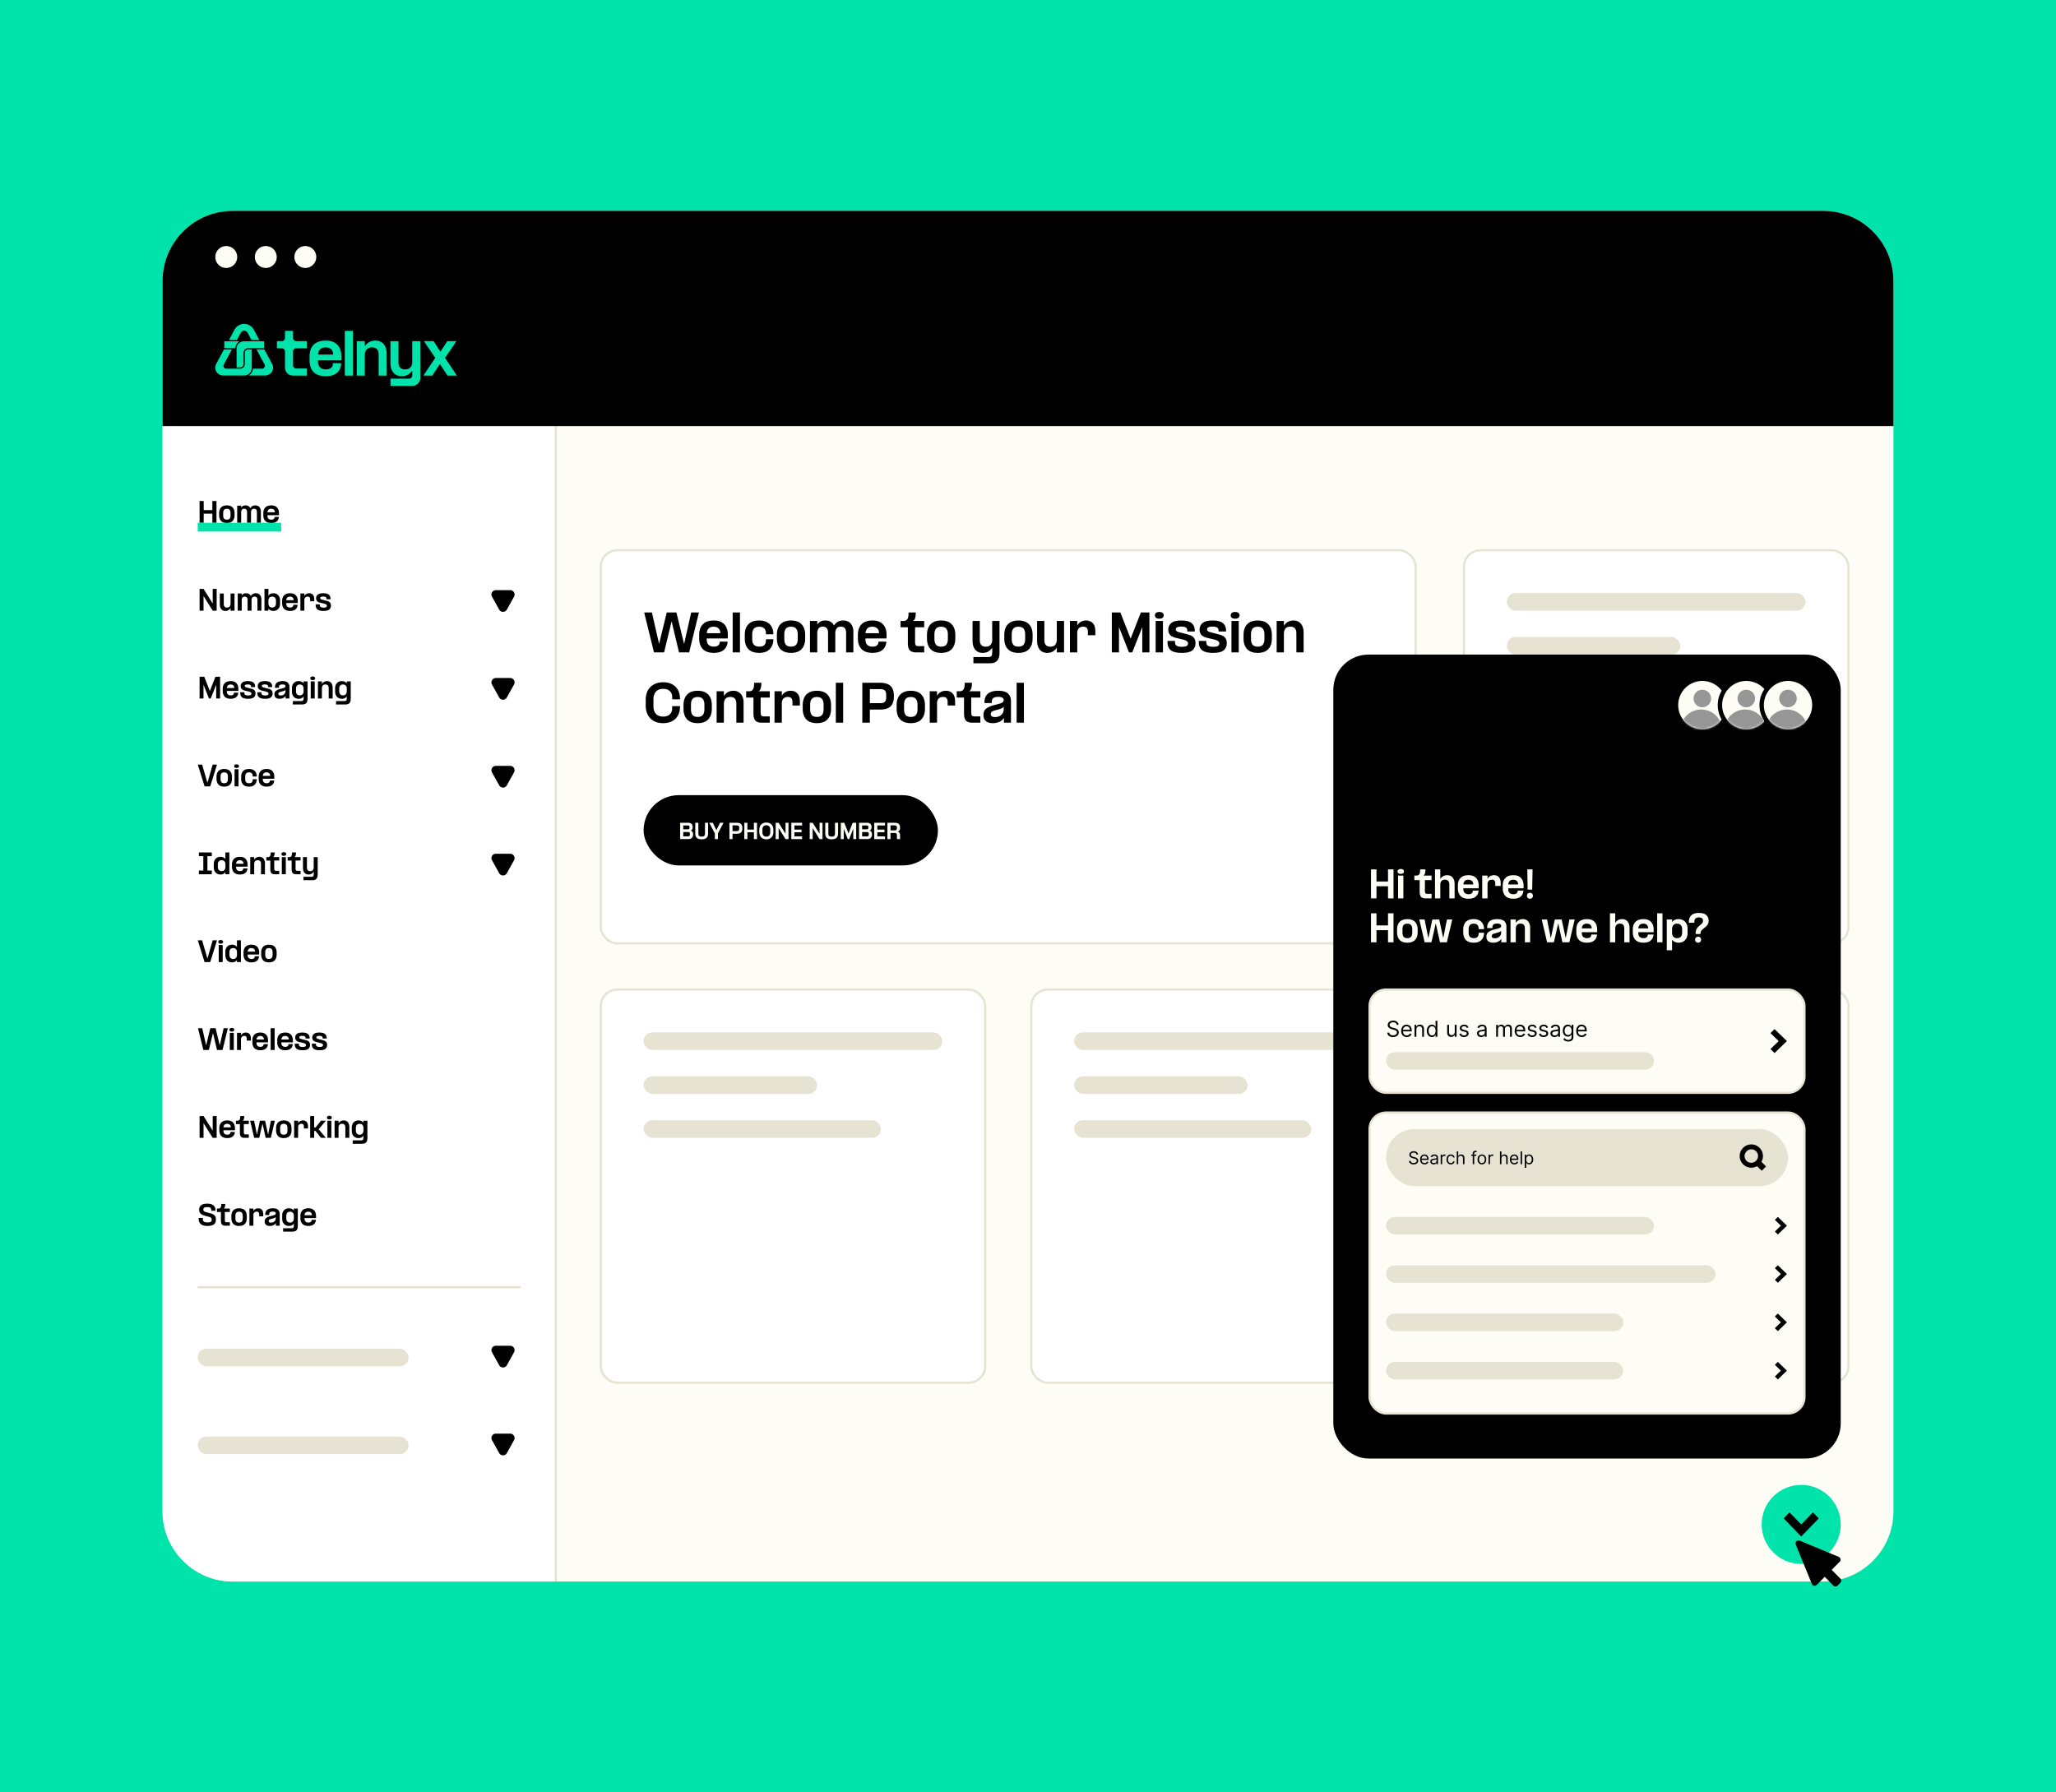
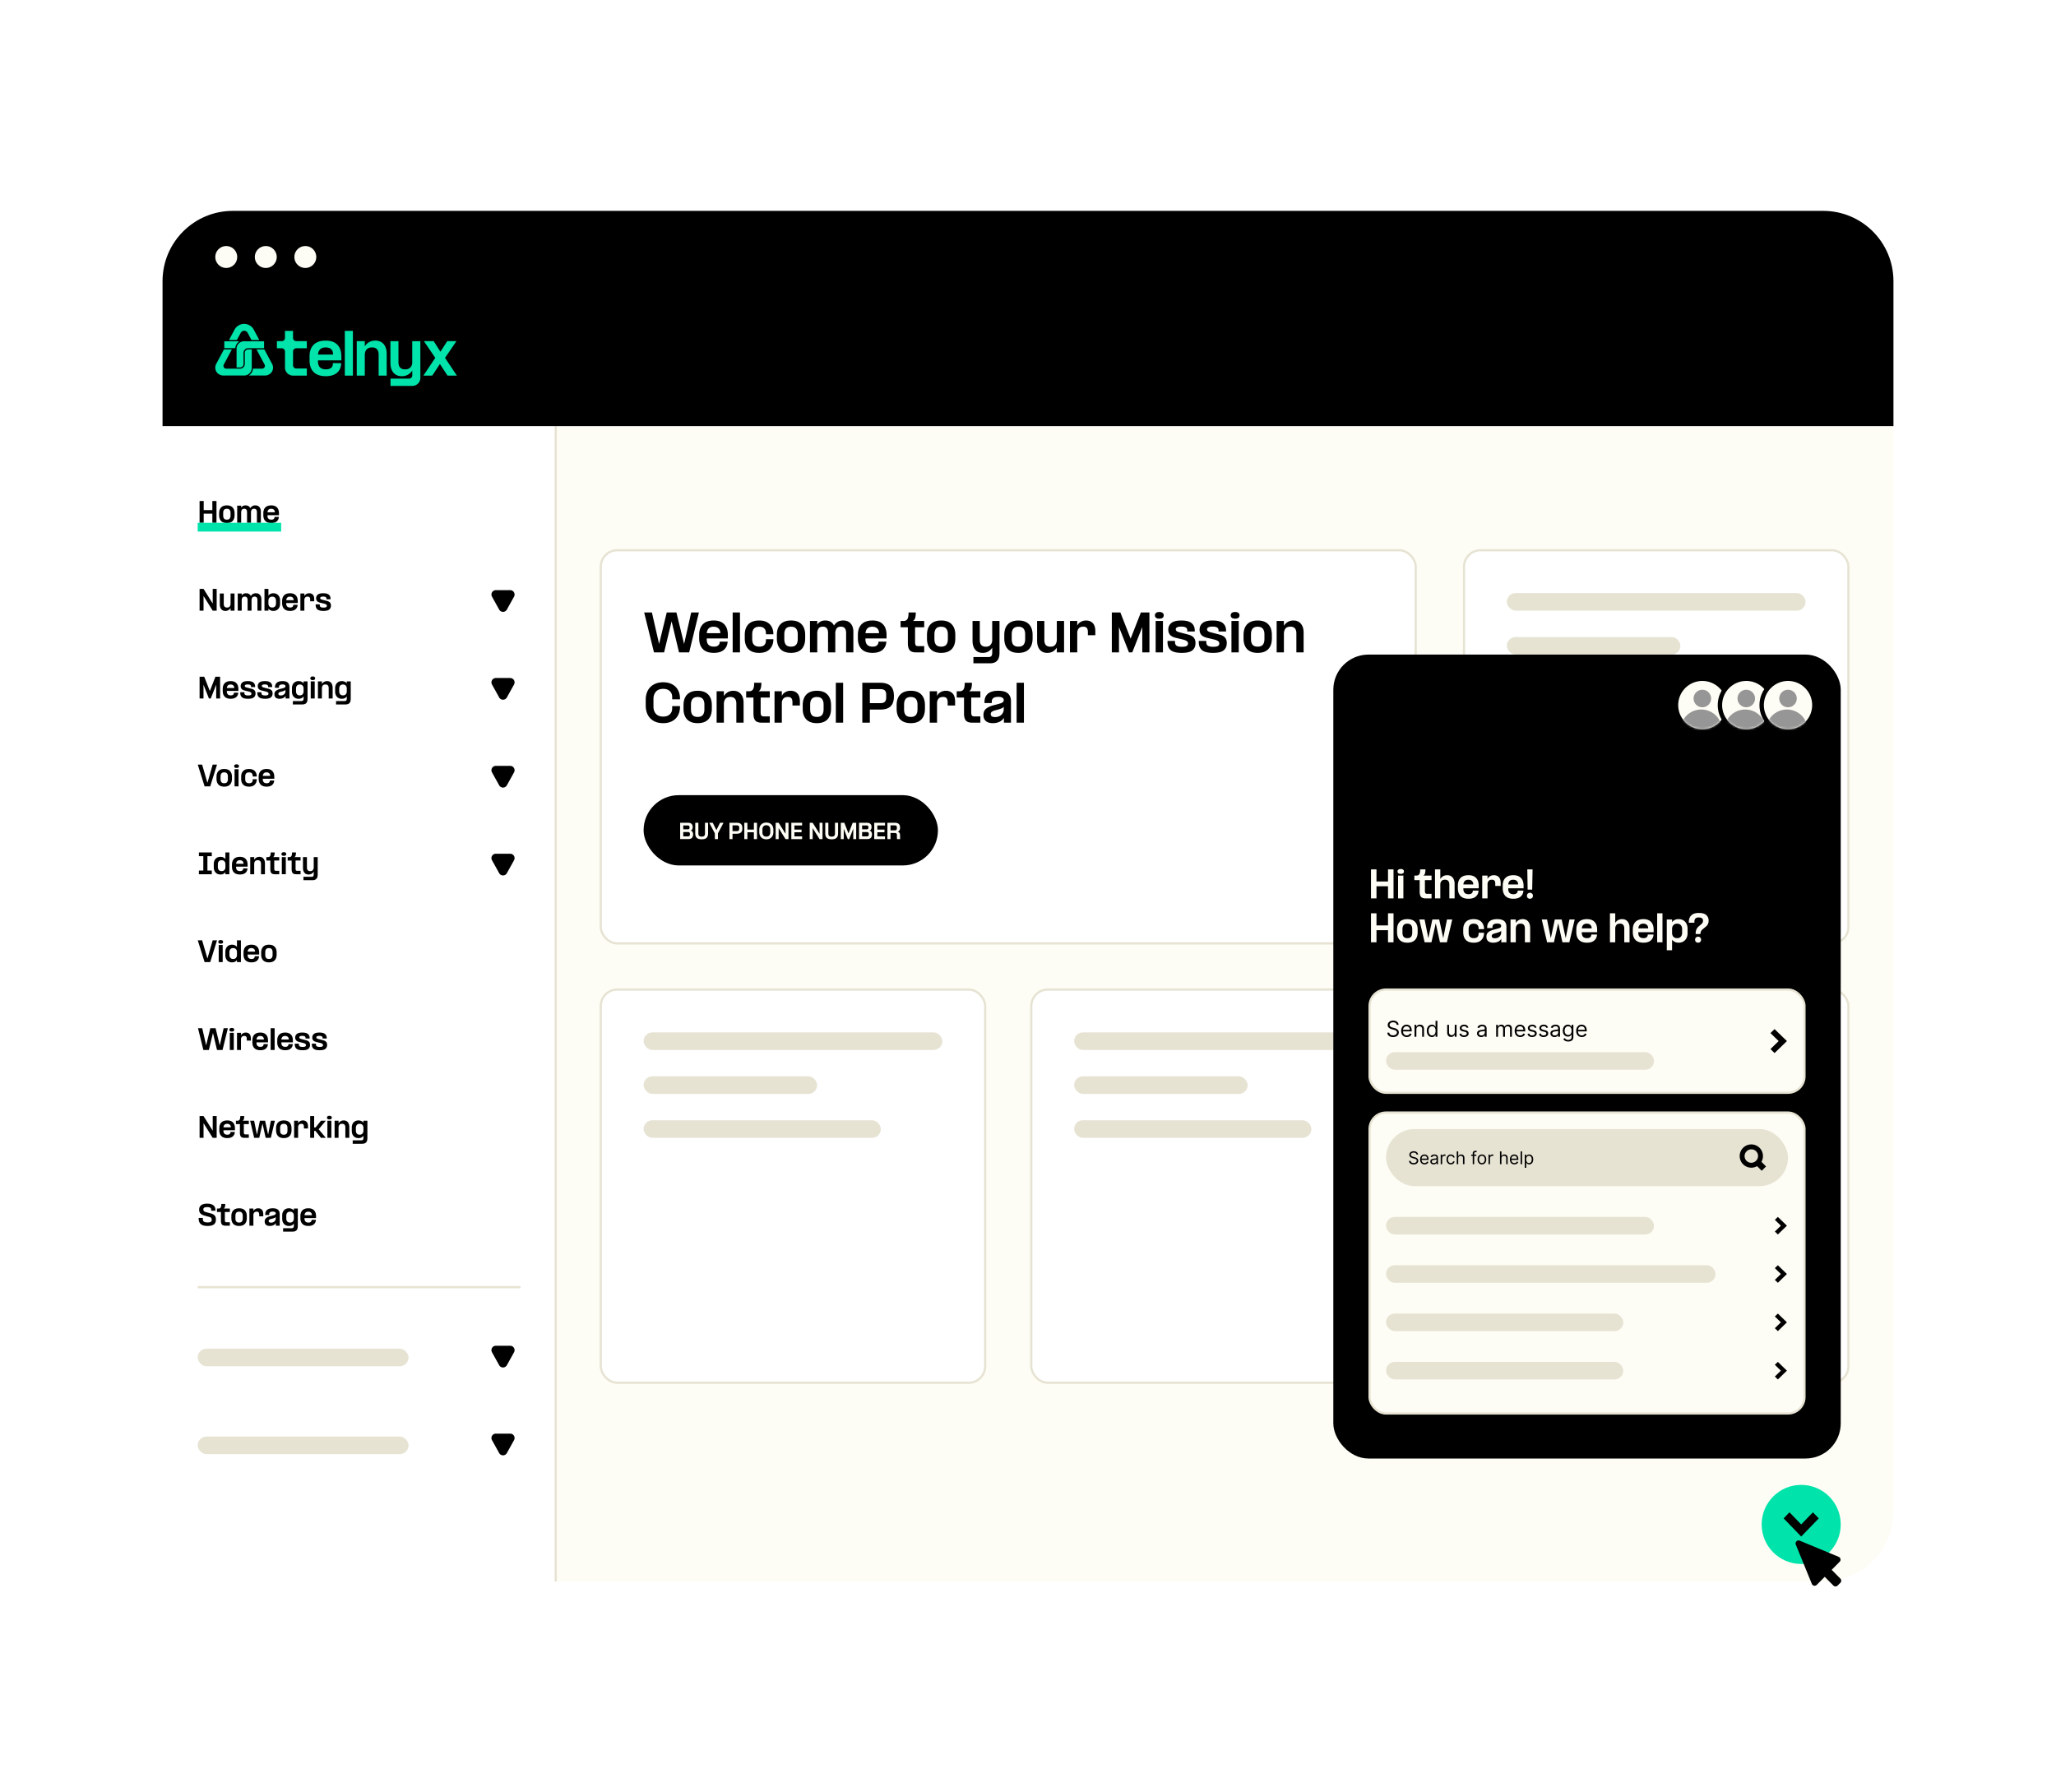
<svg xmlns="http://www.w3.org/2000/svg" fill="none" height="816" width="936">
  <style>.B{fill:#fefdf5}.C{fill:#000}.D{fill:#fff}.E{stroke:#e6e3d3}.F{stroke:#000}.G{fill:#e6e3d3}.H{stroke-width:2}.I{fill:#969696}.J{fill:#00e3aa}.K{color-interpolation-filters:sRGB}.L{flood-opacity:0}.M{fill-rule:evenodd}</style>
-   <path class="J" d="M0 0h936v816H0z" />
  <path class="B" d="M74 128c0-17.673 14.327-32 32-32h724c17.673 0 32 14.327 32 32v560c0 17.673-14.327 32-32 32H106c-17.673 0-32-14.327-32-32V128z" />
  <rect class="D E" height="179" rx="7.5" width="175" x="273.5" y="450.5" />
  <g class="G">
    <rect height="8" rx="4" width="136" x="293" y="470" />
    <rect height="8" rx="4" width="79" x="293" y="490" />
    <rect height="8" rx="4" width="108" x="293" y="510" />
  </g>
  <rect class="D E" height="179" rx="7.5" width="175" x="469.5" y="450.5" />
  <g class="G">
    <rect height="8" rx="4" width="136" x="489" y="470" />
    <rect height="8" rx="4" width="79" x="489" y="490" />
    <rect height="8" rx="4" width="108" x="489" y="510" />
  </g>
  <rect class="D E" height="179" rx="7.5" width="175" x="666.5" y="450.5" />
  <g class="G">
    <rect height="8" rx="4" width="136" x="686" y="470" />
    <rect height="8" rx="4" width="79" x="686" y="490" />
    <rect height="8" rx="4" width="108" x="686" y="510" />
  </g>
  <rect class="D E" height="179" rx="7.5" width="175" x="666.5" y="250.5" />
  <g class="G">
    <rect height="8" rx="4" width="136" x="686" y="270" />
    <rect height="8" rx="4" width="79" x="686" y="290" />
    <rect height="8" rx="4" width="108" x="686" y="310" />
  </g>
  <rect class="D E" height="179" rx="7.5" width="371" x="273.5" y="250.5" />
  <g class="C">
    <path d="M293.264 278.828h3.52l3.256 14.278v.044l.022-.044 3.476-14.278h4.4l3.476 14.234.022.088.022-.066 3.212-14.256h3.52L313.746 297h-4.62l-3.322-13.904-.066-.22-.044.22L302.328 297h-4.598l-4.466-18.172zm25.043 10.164c0-2.053.557-3.652 1.672-4.796 1.129-1.144 2.794-1.716 4.994-1.716 2.053 0 3.63.572 4.73 1.716 1.1 1.129 1.65 2.757 1.65 4.884v1.584h-9.614v.33c0 2.259 1.085 3.388 3.256 3.388.836 0 1.459-.161 1.87-.484a1.95 1.95 0 0 0 .77-1.276l.044-.506h3.586l-.022.22c-.132 1.511-.734 2.706-1.804 3.586-1.056.865-2.545 1.298-4.466 1.298-2.215 0-3.88-.572-4.994-1.716-1.115-1.159-1.672-2.772-1.672-4.84v-1.672zm9.614-.726l-.022-.594c-.132-.763-.455-1.342-.968-1.738-.514-.411-1.203-.616-2.068-.616-.998 0-1.746.264-2.244.792-.499.513-.785 1.232-.858 2.156h6.16zm8.952-9.438V297h-3.322v-18.172h3.322zm11.78 8.932c-.044-.689-.316-1.269-.814-1.738-.484-.469-1.21-.704-2.178-.704-2.142 0-3.212 1.144-3.212 3.432v2.244c0 2.259 1.078 3.388 3.234 3.388 1.026 0 1.767-.227 2.222-.682.469-.469.726-1.056.77-1.76l.044-.946h3.366l-.022.66c-.118 1.643-.719 2.985-1.804 4.026-1.071 1.027-2.618 1.54-4.642 1.54-2.156 0-3.792-.572-4.906-1.716-1.1-1.159-1.65-2.772-1.65-4.84v-1.672c0-2.053.55-3.652 1.65-4.796 1.114-1.144 2.75-1.716 4.906-1.716 1.364 0 2.515.242 3.454.726s1.65 1.151 2.134 2.002c.498.836.784 1.782.858 2.838l.022.704h-3.366l-.066-.99zm11.463 9.46c-2.112 0-3.718-.572-4.818-1.716-1.085-1.159-1.628-2.772-1.628-4.84v-1.628c0-2.068.543-3.674 1.628-4.818 1.1-1.159 2.706-1.738 4.818-1.738 2.127 0 3.733.579 4.818 1.738 1.085 1.144 1.628 2.75 1.628 4.818v1.628c0 2.068-.543 3.681-1.628 4.84-1.085 1.144-2.691 1.716-4.818 1.716zm-3.058-6.27c0 1.1.235 1.951.704 2.552.484.587 1.269.88 2.354.88s1.863-.293 2.332-.88c.484-.601.726-1.452.726-2.552v-2.2c0-1.085-.242-1.929-.726-2.53-.469-.601-1.247-.902-2.332-.902s-1.87.301-2.354.902c-.469.601-.704 1.445-.704 2.53v2.2zm28.14-2.772c0-1.921-.784-2.882-2.354-2.882-.982 0-1.657.301-2.024.902-.366.587-.55 1.254-.55 2.002v8.8h-3.3v-8.822c0-1.921-.784-2.882-2.354-2.882-.968 0-1.635.301-2.002.902-.366.587-.55 1.254-.55 2.002v8.8h-3.322v-14.3h3.322v1.65c.807-1.247 2.017-1.87 3.63-1.87.998 0 1.826.205 2.486.616a3.9 3.9 0 0 1 1.496 1.694 4.93 4.93 0 0 1 1.694-1.694c.69-.411 1.518-.616 2.486-.616 1.496 0 2.64.469 3.432 1.408.807.939 1.21 2.185 1.21 3.74V297h-3.3v-8.822zm5.361.814c0-2.053.557-3.652 1.672-4.796 1.129-1.144 2.794-1.716 4.994-1.716 2.053 0 3.63.572 4.73 1.716 1.1 1.129 1.65 2.757 1.65 4.884v1.584h-9.614v.33c0 2.259 1.085 3.388 3.256 3.388.836 0 1.459-.161 1.87-.484a1.95 1.95 0 0 0 .77-1.276l.044-.506h3.586l-.022.22c-.132 1.511-.734 2.706-1.804 3.586-1.056.865-2.545 1.298-4.466 1.298-2.215 0-3.88-.572-4.994-1.716-1.115-1.159-1.672-2.772-1.672-4.84v-1.672zm9.614-.726l-.022-.594c-.132-.763-.455-1.342-.968-1.738-.514-.411-1.203-.616-2.068-.616-.998 0-1.746.264-2.244.792-.499.513-.785 1.232-.858 2.156h6.16zm20.572-2.706h-4.158v6.6c0 .763.095 1.283.286 1.562.205.279.557.418 1.056.418h2.816V297h-3.674c-1.408 0-2.391-.337-2.948-1.012-.543-.675-.814-1.731-.814-3.168v-7.26h-3.322v-2.86h1.518c.807-.059 1.364-.396 1.672-1.012.323-.631.469-1.584.44-2.86h3.3c0 2.332-.477 3.623-1.43 3.872h5.258v2.86zm7.713 11.66c-2.112 0-3.718-.572-4.818-1.716-1.086-1.159-1.628-2.772-1.628-4.84v-1.628c0-2.068.542-3.674 1.628-4.818 1.1-1.159 2.706-1.738 4.818-1.738 2.126 0 3.732.579 4.818 1.738 1.085 1.144 1.628 2.75 1.628 4.818v1.628c0 2.068-.543 3.681-1.628 4.84-1.086 1.144-2.692 1.716-4.818 1.716zm-3.058-6.27c0 1.1.234 1.951.704 2.552.484.587 1.268.88 2.354.88s1.862-.293 2.332-.88c.484-.601.726-1.452.726-2.552v-2.2c0-1.085-.242-1.929-.726-2.53-.47-.601-1.247-.902-2.332-.902s-1.87.301-2.354.902c-.47.601-.704 1.445-.704 2.53v2.2zm26.307 3.894c-.455.733-1.041 1.313-1.76 1.738s-1.569.638-2.552.638c-1.467 0-2.611-.491-3.432-1.474-.807-.997-1.21-2.339-1.21-4.026v-9.02h3.3v8.646c0 2.039.902 3.058 2.706 3.058.997 0 1.716-.264 2.156-.792.455-.528.719-1.166.792-1.914V282.7h3.322v14.476c0 1.628-.359 2.831-1.078 3.608-.704.792-1.775 1.188-3.212 1.188h-7.59v-2.86h7.018c.513 0 .895-.147 1.144-.44.264-.293.396-.792.396-1.496v-2.332zm11.942 2.376c-2.112 0-3.718-.572-4.818-1.716-1.085-1.159-1.628-2.772-1.628-4.84v-1.628c0-2.068.543-3.674 1.628-4.818 1.1-1.159 2.706-1.738 4.818-1.738 2.127 0 3.733.579 4.818 1.738 1.086 1.144 1.628 2.75 1.628 4.818v1.628c0 2.068-.542 3.681-1.628 4.84-1.085 1.144-2.691 1.716-4.818 1.716zm-3.058-6.27c0 1.1.235 1.951.704 2.552.484.587 1.269.88 2.354.88s1.863-.293 2.332-.88c.484-.601.726-1.452.726-2.552v-2.2c0-1.085-.242-1.929-.726-2.53-.469-.601-1.246-.902-2.332-.902s-1.87.301-2.354.902c-.469.601-.704 1.445-.704 2.53v2.2zm20.529 3.872c-.455.733-1.049 1.32-1.782 1.76-.719.425-1.57.638-2.552.638-1.467 0-2.611-.491-3.432-1.474-.807-.997-1.21-2.339-1.21-4.026v-9.02h3.3v8.646c0 2.039.902 3.058 2.706 3.058 1.114 0 1.884-.315 2.31-.946.44-.645.66-1.386.66-2.222V282.7h3.3V297h-3.3v-2.178zm9.302-9.988c.308-.704.821-1.269 1.54-1.694.718-.44 1.54-.66 2.464-.66 1.276 0 2.295.396 3.058 1.188.777.792 1.166 2.031 1.166 3.718v1.804h-3.388v-1.43c0-.851-.162-1.474-.484-1.87s-.851-.594-1.584-.594c-.968 0-1.672.271-2.112.814s-.66 1.195-.66 1.958V297H487.1v-14.3h3.322v2.134zm15.74-6.006h3.894l4.664 11.924 4.664-11.924h3.894V297h-3.256v-11.528L515.468 297h-1.496l-4.554-11.528V297h-3.256v-18.172zm23.275 3.872V297h-3.322v-14.3h3.322zm-3.652-2.552c0-.484.169-.858.506-1.122.338-.279.836-.418 1.496-.418s1.159.139 1.496.418c.338.264.506.638.506 1.122 0 .455-.168.821-.506 1.1-.337.264-.836.396-1.496.396s-1.158-.132-1.496-.396c-.337-.279-.506-.645-.506-1.1zm14.948 8.69c1.32.323 2.237.807 2.75 1.452.513.631.77 1.452.77 2.464 0 1.408-.469 2.508-1.408 3.3-.924.777-2.537 1.166-4.84 1.166-2.317 0-3.982-.403-4.994-1.21-.997-.821-1.496-2.061-1.496-3.718v-.528h3.41v.506c0 .807.242 1.371.726 1.694.499.323 1.291.484 2.376.484 1.056 0 1.789-.125 2.2-.374s.616-.631.616-1.144c0-.411-.154-.741-.462-.99-.308-.264-.829-.506-1.562-.726l-2.992-.726c-1.452-.293-2.479-.755-3.08-1.386-.587-.645-.88-1.459-.88-2.442 0-1.247.455-2.251 1.364-3.014.909-.777 2.42-1.166 4.532-1.166 2.2 0 3.777.403 4.73 1.21s1.43 1.921 1.43 3.344v.44h-3.41v-.418c0-.66-.227-1.122-.682-1.386-.44-.279-1.137-.418-2.09-.418-.748 0-1.349.103-1.804.308-.44.191-.66.506-.66.946a1.02 1.02 0 0 0 .418.836c.279.205.748.389 1.408.55l3.63.946zm14.244 0c1.32.323 2.237.807 2.75 1.452.514.631.77 1.452.77 2.464 0 1.408-.469 2.508-1.408 3.3-.924.777-2.537 1.166-4.84 1.166-2.317 0-3.982-.403-4.994-1.21-.997-.821-1.496-2.061-1.496-3.718v-.528h3.41v.506c0 .807.242 1.371.726 1.694.499.323 1.291.484 2.376.484 1.056 0 1.79-.125 2.2-.374s.616-.631.616-1.144c0-.411-.154-.741-.462-.99-.308-.264-.828-.506-1.562-.726l-2.992-.726c-1.452-.293-2.478-.755-3.08-1.386-.586-.645-.88-1.459-.88-2.442 0-1.247.455-2.251 1.364-3.014.91-.777 2.42-1.166 4.532-1.166 2.2 0 3.777.403 4.73 1.21s1.43 1.921 1.43 3.344v.44h-3.41v-.418c0-.66-.227-1.122-.682-1.386-.44-.279-1.136-.418-2.09-.418-.748 0-1.349.103-1.804.308-.44.191-.66.506-.66.946 0 .337.14.616.418.836.279.205.748.389 1.408.55l3.63.946zm8.964-6.138V297h-3.322v-14.3h3.322zm-3.652-2.552c0-.484.169-.858.506-1.122.338-.279.836-.418 1.496-.418s1.159.139 1.496.418c.338.264.506.638.506 1.122 0 .455-.168.821-.506 1.1-.337.264-.836.396-1.496.396s-1.158-.132-1.496-.396c-.337-.279-.506-.645-.506-1.1zm12.286 17.072c-2.112 0-3.718-.572-4.818-1.716-1.085-1.159-1.628-2.772-1.628-4.84v-1.628c0-2.068.543-3.674 1.628-4.818 1.1-1.159 2.706-1.738 4.818-1.738 2.127 0 3.733.579 4.818 1.738 1.085 1.144 1.628 2.75 1.628 4.818v1.628c0 2.068-.543 3.681-1.628 4.84-1.085 1.144-2.691 1.716-4.818 1.716zm-3.058-6.27c0 1.1.235 1.951.704 2.552.484.587 1.269.88 2.354.88s1.863-.293 2.332-.88c.484-.601.726-1.452.726-2.552v-2.2c0-1.085-.242-1.929-.726-2.53-.469-.601-1.247-.902-2.332-.902s-1.87.301-2.354.902c-.469.601-.704 1.445-.704 2.53v2.2zm14.984-6.072c.455-.733 1.042-1.313 1.76-1.738.734-.44 1.592-.66 2.574-.66 1.467 0 2.604.499 3.41 1.496.822.983 1.232 2.317 1.232 4.004V297h-3.3v-8.646c0-2.039-.902-3.058-2.706-3.058-1.114 0-1.892.323-2.332.968-.425.631-.638 1.364-.638 2.2V297h-3.3v-14.3h3.3v2.178zM301.91 329.22c-1.687 0-3.131-.337-4.334-1.012a6.81 6.81 0 0 1-2.706-2.838c-.601-1.217-.902-2.603-.902-4.158v-2.64c0-1.54.301-2.911.902-4.114a6.64 6.64 0 0 1 2.728-2.816c1.203-.689 2.647-1.034 4.334-1.034 1.54 0 2.867.293 3.982.88 1.115.572 1.973 1.364 2.574 2.376.616 1.012.968 2.163 1.056 3.454l.044 1.034h-3.564l-.022-1.452c-.073-.939-.462-1.723-1.166-2.354s-1.672-.946-2.904-.946c-1.467 0-2.574.433-3.322 1.298-.748.851-1.122 1.943-1.122 3.278v3.476c0 1.349.367 2.449 1.1 3.3.748.851 1.863 1.276 3.344 1.276 1.247 0 2.215-.315 2.904-.946.704-.645 1.093-1.437 1.166-2.376l.022-1.452h3.564l-.044 1.034c-.088 1.305-.44 2.464-1.056 3.476-.601 1.012-1.467 1.811-2.596 2.398-1.115.572-2.442.858-3.982.858zm15.71 0c-2.112 0-3.718-.572-4.818-1.716-1.085-1.159-1.628-2.772-1.628-4.84v-1.628c0-2.068.543-3.674 1.628-4.818 1.1-1.159 2.706-1.738 4.818-1.738 2.127 0 3.733.579 4.818 1.738 1.085 1.144 1.628 2.75 1.628 4.818v1.628c0 2.068-.543 3.681-1.628 4.84-1.085 1.144-2.691 1.716-4.818 1.716zm-3.058-6.27c0 1.1.235 1.951.704 2.552.484.587 1.269.88 2.354.88s1.863-.293 2.332-.88c.484-.601.726-1.452.726-2.552v-2.2c0-1.085-.242-1.929-.726-2.53-.469-.601-1.247-.902-2.332-.902s-1.87.301-2.354.902c-.469.601-.704 1.445-.704 2.53v2.2zm14.984-6.072c.455-.733 1.042-1.313 1.76-1.738.734-.44 1.592-.66 2.574-.66 1.467 0 2.604.499 3.41 1.496.822.983 1.232 2.317 1.232 4.004V329h-3.3v-8.646c0-2.039-.902-3.058-2.706-3.058-1.114 0-1.892.323-2.332.968-.425.631-.638 1.364-.638 2.2V329h-3.3v-14.3h3.3v2.178zm20.902.682h-4.158v6.6c0 .763.096 1.283.286 1.562.206.279.558.418 1.056.418h2.816V329h-3.674c-1.408 0-2.39-.337-2.948-1.012-.542-.675-.814-1.731-.814-3.168v-7.26h-3.322v-2.86h1.518c.807-.059 1.364-.396 1.672-1.012.323-.631.47-1.584.44-2.86h3.3c0 2.332-.476 3.623-1.43 3.872h5.258v2.86zm5.482-.726c.308-.704.821-1.269 1.54-1.694.718-.44 1.54-.66 2.464-.66 1.276 0 2.295.396 3.058 1.188.777.792 1.166 2.031 1.166 3.718v1.804h-3.388v-1.43c0-.851-.162-1.474-.484-1.87s-.851-.594-1.584-.594c-.968 0-1.672.271-2.112.814s-.66 1.195-.66 1.958V329h-3.322v-14.3h3.322v2.134zm15.959 12.386c-2.112 0-3.718-.572-4.818-1.716-1.085-1.159-1.628-2.772-1.628-4.84v-1.628c0-2.068.543-3.674 1.628-4.818 1.1-1.159 2.706-1.738 4.818-1.738 2.127 0 3.733.579 4.818 1.738 1.086 1.144 1.628 2.75 1.628 4.818v1.628c0 2.068-.542 3.681-1.628 4.84-1.085 1.144-2.691 1.716-4.818 1.716zm-3.058-6.27c0 1.1.235 1.951.704 2.552.484.587 1.269.88 2.354.88s1.863-.293 2.332-.88c.484-.601.726-1.452.726-2.552v-2.2c0-1.085-.242-1.929-.726-2.53-.469-.601-1.246-.902-2.332-.902s-1.87.301-2.354.902c-.469.601-.704 1.445-.704 2.53v2.2zm15.007-12.122V329h-3.322v-18.172h3.322zm8.736 0h8.074c2.142 0 3.726.484 4.752 1.452 1.042.953 1.562 2.464 1.562 4.532v.22c0 2.068-.513 3.586-1.54 4.554-1.012.968-2.603 1.452-4.774 1.452h-4.642V329h-3.432v-18.172zm8.14 9.284c.983 0 1.68-.198 2.09-.594.426-.411.638-1.063.638-1.958v-1.32c0-.88-.212-1.518-.638-1.914-.41-.396-1.107-.594-2.09-.594h-4.708v6.38h4.708zm13.929 9.108c-2.112 0-3.718-.572-4.818-1.716-1.085-1.159-1.628-2.772-1.628-4.84v-1.628c0-2.068.543-3.674 1.628-4.818 1.1-1.159 2.706-1.738 4.818-1.738 2.127 0 3.733.579 4.818 1.738 1.086 1.144 1.628 2.75 1.628 4.818v1.628c0 2.068-.542 3.681-1.628 4.84-1.085 1.144-2.691 1.716-4.818 1.716zm-3.058-6.27c0 1.1.235 1.951.704 2.552.484.587 1.269.88 2.354.88s1.863-.293 2.332-.88c.484-.601.726-1.452.726-2.552v-2.2c0-1.085-.242-1.929-.726-2.53-.469-.601-1.246-.902-2.332-.902s-1.87.301-2.354.902c-.469.601-.704 1.445-.704 2.53v2.2zm15.007-6.116c.308-.704.821-1.269 1.54-1.694.718-.44 1.54-.66 2.464-.66 1.276 0 2.295.396 3.058 1.188.777.792 1.166 2.031 1.166 3.718v1.804h-3.388v-1.43c0-.851-.162-1.474-.484-1.87s-.851-.594-1.584-.594c-.968 0-1.672.271-2.112.814s-.66 1.195-.66 1.958V329h-3.322v-14.3h3.322v2.134zm19.719.726h-4.158v6.6c0 .763.096 1.283.286 1.562.206.279.558.418 1.056.418h2.816V329h-3.674c-1.408 0-2.39-.337-2.948-1.012-.542-.675-.814-1.731-.814-3.168v-7.26h-3.322v-2.86h1.518c.807-.059 1.364-.396 1.672-1.012.323-.631.47-1.584.44-2.86h3.3c0 2.332-.476 3.623-1.43 3.872h5.258v2.86zm10.722 9.262c-.543.836-1.247 1.445-2.112 1.826s-1.841.572-2.926.572c-1.364 0-2.42-.315-3.168-.946-.734-.631-1.1-1.569-1.1-2.816s.418-2.2 1.254-2.86c.85-.66 1.943-1.166 3.278-1.518l1.562-.396 1.782-.506c.41-.147.733-.33.968-.55a1.09 1.09 0 0 0 .374-.858v-.11c0-.411-.198-.748-.594-1.012s-1.027-.396-1.892-.396c-1.027 0-1.775.183-2.244.55s-.704.895-.704 1.584v.682h-3.322v-.418c0-1.687.528-2.97 1.584-3.85s2.603-1.32 4.642-1.32c2.082 0 3.571.418 4.466 1.254.909.821 1.364 2.009 1.364 3.564V329h-3.212v-2.178zm-5.984-1.76c0 .484.161.836.484 1.056s.821.33 1.496.33c1.041 0 1.914-.279 2.618-.836.718-.557 1.151-1.327 1.298-2.31v-1.672a1.4 1.4 0 0 1-.66.704c-.308.161-.8.352-1.474.572l-.44.132-1.408.374c-.675.191-1.166.411-1.474.66-.294.249-.44.579-.44.99zm15.095-14.234V329h-3.322v-18.172h3.322z" />
    <rect height="32" rx="16" width="134" x="293" y="362" />
  </g>
  <path class="B" d="M309.648 374.566h3.573c.696 0 1.224.165 1.584.495s.54.798.54 1.404v.063c0 .816-.291 1.341-.873 1.575.324.12.582.327.774.621s.288.651.288 1.071v.072c0 .708-.183 1.242-.549 1.602-.366.354-.921.531-1.665.531h-3.672v-7.434zm3.537 6.201c.312 0 .54-.066.684-.198s.216-.351.216-.657v-.27c0-.3-.075-.516-.225-.648-.144-.138-.369-.207-.675-.207h-2.133v1.98h2.133zm-.09-3.213c.264 0 .465-.057.603-.171.138-.12.207-.324.207-.612v-.225c0-.276-.066-.468-.198-.576-.132-.114-.336-.171-.612-.171h-2.043v1.755h2.043zm6.35 4.536c-1.026 0-1.77-.219-2.232-.657-.462-.444-.693-1.155-.693-2.133v-4.734h1.413v4.887c0 .51.12.873.36 1.089s.624.324 1.152.324.909-.108 1.143-.324c.24-.216.36-.579.36-1.089v-4.887h1.413v4.734c0 .66-.102 1.194-.306 1.602a1.89 1.89 0 0 1-.945.9c-.426.192-.981.288-1.665.288zm5.996-2.691l-2.547-4.833h1.584l1.665 3.348 1.665-3.348h1.584l-2.547 4.833V382h-1.404v-2.601zm6.637-4.833h3.303c.876 0 1.524.198 1.944.594.426.39.639 1.008.639 1.854v.09c0 .846-.21 1.467-.63 1.863-.414.396-1.065.594-1.953.594h-1.899V382h-1.404v-7.434zm3.33 3.798c.402 0 .687-.081.855-.243.174-.168.261-.435.261-.801v-.54c0-.36-.087-.621-.261-.783-.168-.162-.453-.243-.855-.243h-1.926v2.61h1.926zm7.802.531h-2.952V382h-1.404v-7.434h1.404v3.105h2.952v-3.105h1.413V382h-1.413v-3.105zm5.671 3.195c-.672 0-1.251-.141-1.737-.423-.48-.282-.846-.669-1.098-1.161-.252-.498-.378-1.062-.378-1.692v-1.08c0-.63.126-1.191.378-1.683s.618-.876 1.098-1.152c.486-.282 1.065-.423 1.737-.423s1.248.141 1.728.423c.486.276.852.66 1.098 1.152.252.492.378 1.053.378 1.683v1.08c0 .63-.126 1.194-.378 1.692-.252.492-.618.879-1.098 1.161s-1.056.423-1.728.423zm-1.782-3.096c0 .546.147.996.441 1.35.3.348.747.522 1.341.522s1.038-.174 1.332-.522c.294-.354.441-.804.441-1.35v-1.431c0-.534-.15-.978-.45-1.332-.294-.354-.735-.531-1.323-.531-.594 0-1.041.177-1.341.531-.294.348-.441.792-.441 1.332v1.431zm6.028-4.428h1.35l3.132 5.004v-5.004h1.35V382H357.6l-3.123-5.004V382h-1.35v-7.434zm7.128 0h4.905v1.233h-3.501v1.872h3.249v1.224h-3.249v1.872h3.501V382h-4.905v-7.434zm8.368 0h1.35l3.132 5.004v-5.004h1.35V382h-1.359l-3.123-5.004V382h-1.35v-7.434zm9.999 7.524c-1.026 0-1.77-.219-2.232-.657-.462-.444-.693-1.155-.693-2.133v-4.734h1.413v4.887c0 .51.12.873.36 1.089s.624.324 1.152.324.909-.108 1.143-.324c.24-.216.36-.579.36-1.089v-4.887h1.413v4.734c0 .66-.102 1.194-.306 1.602a1.89 1.89 0 0 1-.945.9c-.426.192-.981.288-1.665.288zm4.16-7.524h1.593l1.908 4.878 1.908-4.878h1.593V382h-1.332v-4.716L386.589 382h-.612l-1.863-4.716V382h-1.332v-7.434zm8.297 0h3.573c.696 0 1.224.165 1.584.495s.54.798.54 1.404v.063c0 .816-.291 1.341-.873 1.575.324.12.582.327.774.621s.288.651.288 1.071v.072c0 .708-.183 1.242-.549 1.602-.366.354-.921.531-1.665.531h-3.672v-7.434zm3.537 6.201c.312 0 .54-.066.684-.198s.216-.351.216-.657v-.27c0-.3-.075-.516-.225-.648-.144-.138-.369-.207-.675-.207h-2.133v1.98h2.133zm-.09-3.213c.264 0 .465-.057.603-.171.138-.12.207-.324.207-.612v-.225c0-.276-.066-.468-.198-.576-.132-.114-.336-.171-.612-.171h-2.043v1.755h2.043zm3.478-2.988h4.905v1.233h-3.501v1.872h3.249v1.224h-3.249v1.872h3.501V382h-4.905v-7.434zM408.436 382c-.072-.084-.108-.306-.108-.666v-1.224c0-.312-.087-.537-.261-.675-.168-.144-.42-.216-.756-.216h-1.908V382h-1.404v-7.434h3.339c.81 0 1.413.18 1.809.54.402.354.603.903.603 1.647v.036c0 .516-.09.921-.27 1.215-.18.288-.45.486-.81.594.354.102.621.291.801.567.186.276.279.615.279 1.017v1.152c0 .342.036.564.108.666h-1.422zm-1.125-3.969c.342 0 .594-.075.756-.225s.243-.399.243-.747v-.396c0-.324-.084-.555-.252-.693-.162-.144-.423-.216-.783-.216h-1.872v2.277h1.908z" />
  <path class="D" d="M74 194h179v526H106c-17.673 0-32-14.327-32-32V194z" />
  <path class="E" d="M253 193v527M90 586h147" />
  <g class="C">
    <use href="#I" />
    <use href="#I" y="40" />
  </g>
  <g class="G">
    <rect height="8" rx="4" width="96" x="90" y="614" />
    <rect height="8" rx="4" width="96" x="90" y="654" />
  </g>
  <g class="C">
    <path d="M94.488 558.12c-1.384 0-2.404-.28-3.06-.84-.656-.568-.984-1.408-.984-2.52v-.288h1.908V555c0 .552.168.944.504 1.176s.892.348 1.668.348c.648 0 1.116-.084 1.404-.252.296-.176.444-.46.444-.852v-.216c-.008-.264-.064-.476-.168-.636-.104-.168-.272-.304-.504-.408s-.56-.204-.984-.3l-1.764-.492c-.736-.216-1.304-.536-1.704-.96-.392-.424-.588-.988-.588-1.692 0-.896.308-1.576.924-2.04.624-.472 1.536-.708 2.736-.708 1.232 0 2.164.248 2.796.744.632.488.948 1.2.948 2.136v.348h-1.908v-.42c0-.44-.14-.752-.42-.936-.28-.192-.748-.288-1.404-.288-.6 0-1.044.08-1.332.24-.28.152-.42.4-.42.744v.144c0 .328.124.588.372.78.248.184.624.332 1.128.444l1.776.48c.824.216 1.436.536 1.836.96.4.416.6 1.016.6 1.8 0 1.04-.304 1.796-.912 2.268-.6.472-1.564.708-2.892.708zm10.148-6.36h-2.268v3.6c0 .416.052.7.156.852.112.152.304.228.576.228h1.536V558h-2.004c-.768 0-1.304-.184-1.608-.552-.296-.368-.444-.944-.444-1.728v-3.96h-1.812v-1.56h.828c.44-.032.744-.216.912-.552.176-.344.256-.864.24-1.56h1.8c0 1.272-.26 1.976-.78 2.112h2.868v1.56zm4.207 6.36c-1.152 0-2.028-.312-2.628-.936-.592-.632-.888-1.512-.888-2.64v-.888c0-1.128.296-2.004.888-2.628.6-.632 1.476-.948 2.628-.948 1.16 0 2.036.316 2.628.948.592.624.888 1.5.888 2.628v.888c0 1.128-.296 2.008-.888 2.64-.592.624-1.468.936-2.628.936zm-1.668-3.42c0 .6.128 1.064.384 1.392.264.32.692.48 1.284.48s1.016-.16 1.272-.48c.264-.328.396-.792.396-1.392v-1.2c0-.592-.132-1.052-.396-1.38-.256-.328-.68-.492-1.272-.492s-1.02.164-1.284.492c-.256.328-.384.788-.384 1.38v1.2zm8.185-3.336c.168-.384.448-.692.84-.924.392-.24.84-.36 1.344-.36.696 0 1.252.216 1.668.648.424.432.636 1.108.636 2.028v.984H118v-.78c0-.464-.088-.804-.264-1.02s-.464-.324-.864-.324c-.528 0-.912.148-1.152.444s-.36.652-.36 1.068V558h-1.812v-7.8h1.812v1.164zm10.218 5.448a2.61 2.61 0 0 1-1.152.996c-.472.208-1.004.312-1.596.312-.744 0-1.32-.172-1.728-.516-.4-.344-.6-.856-.6-1.536s.228-1.2.684-1.56c.464-.36 1.06-.636 1.788-.828l.852-.216.972-.276c.224-.08.4-.18.528-.3.136-.12.204-.276.204-.468v-.06c0-.224-.108-.408-.324-.552s-.56-.216-1.032-.216c-.56 0-.968.1-1.224.3s-.384.488-.384.864v.372h-1.812v-.228c0-.92.288-1.62.864-2.1s1.42-.72 2.532-.72c1.136 0 1.948.228 2.436.684.496.448.744 1.096.744 1.944V558h-1.752v-1.188zm-3.264-.96c0 .264.088.456.264.576s.448.18.816.18c.568 0 1.044-.152 1.428-.456.392-.304.628-.724.708-1.26v-.912c-.072.168-.192.296-.36.384s-.436.192-.804.312l-.24.072-.768.204c-.368.104-.636.224-.804.36-.16.136-.24.316-.24.54zm11.462 1.188c-.208.312-.496.572-.864.78-.368.2-.824.3-1.368.3-.632 0-1.18-.136-1.644-.408-.456-.28-.808-.668-1.056-1.164-.248-.504-.372-1.08-.372-1.728v-1.512c0-.616.12-1.168.36-1.656.248-.488.6-.872 1.056-1.152.464-.28 1.008-.42 1.632-.42.968 0 1.72.34 2.256 1.02v-.9h1.8v7.788c0 .624-.076 1.132-.228 1.524a1.65 1.65 0 0 1-.792.9c-.376.2-.892.3-1.548.3h-4.116v-1.56h3.792c.424 0 .712-.096.864-.288s.228-.528.228-1.008v-.816zm-3.444-2.304c0 .528.14.968.42 1.32.288.344.72.516 1.296.516.568 0 .996-.172 1.284-.516.296-.352.444-.792.444-1.32v-1.284c0-.528-.144-.964-.432-1.308s-.72-.516-1.296-.516-1.008.172-1.296.516c-.28.344-.42.784-.42 1.32v1.272zm6.425-1.104c0-1.12.304-1.992.912-2.616.616-.624 1.524-.936 2.724-.936 1.12 0 1.98.312 2.58.936.6.616.9 1.504.9 2.664v.864h-5.244v.18c0 1.232.592 1.848 1.776 1.848.456 0 .796-.088 1.02-.264a1.06 1.06 0 0 0 .42-.696l.024-.276h1.956l-.012.12c-.072.824-.4 1.476-.984 1.956-.576.472-1.388.708-2.436.708-1.208 0-2.116-.312-2.724-.936-.608-.632-.912-1.512-.912-2.64v-.912zm5.244-.396l-.012-.324c-.072-.416-.248-.732-.528-.948-.28-.224-.656-.336-1.128-.336-.544 0-.952.144-1.224.432-.272.28-.428.672-.468 1.176h3.36zm-51.137-45.148h1.8l4.176 6.672v-6.672h1.8V518h-1.812l-4.164-6.672V518h-1.8v-9.912zm8.979 5.544c0-1.12.304-1.992.912-2.616.616-.624 1.524-.936 2.724-.936 1.12 0 1.98.312 2.58.936.6.616.9 1.504.9 2.664v.864h-5.244v.18c0 1.232.592 1.848 1.776 1.848.456 0 .796-.088 1.02-.264a1.06 1.06 0 0 0 .42-.696l.024-.276h1.956l-.012.12c-.072.824-.4 1.476-.984 1.956-.576.472-1.388.708-2.436.708-1.208 0-2.116-.312-2.724-.936-.608-.632-.912-1.512-.912-2.64v-.912zm5.244-.396l-.012-.324c-.072-.416-.248-.732-.528-.948-.28-.224-.656-.336-1.128-.336-.544 0-.952.144-1.224.432-.272.28-.428.672-.468 1.176h3.36zm8.186-1.476h-2.268v3.6c0 .416.052.7.156.852.112.152.304.228.576.228h1.536V518h-2.004c-.768 0-1.304-.184-1.608-.552-.296-.368-.444-.944-.444-1.728v-3.96h-1.812v-1.56h.828c.44-.032.744-.216.912-.552.176-.344.256-.864.24-1.56h1.8c0 1.272-.26 1.976-.78 2.112h2.868v1.56zm2.414-1.56l1.284 6.396 1.368-6.396h2.34l1.38 6.36 1.272-6.36h1.8l-1.836 7.8h-2.352l-1.44-6.504-1.476 6.504h-2.316l-1.836-7.8h1.812zm13.512 7.92c-1.152 0-2.028-.312-2.628-.936-.592-.632-.888-1.512-.888-2.64v-.888c0-1.128.296-2.004.888-2.628.6-.632 1.476-.948 2.628-.948 1.16 0 2.036.316 2.628.948.592.624.888 1.5.888 2.628v.888c0 1.128-.296 2.008-.888 2.64-.592.624-1.468.936-2.628.936zm-1.668-3.42c0 .6.128 1.064.384 1.392.264.32.692.48 1.284.48s1.016-.16 1.272-.48c.264-.328.396-.792.396-1.392v-1.2c0-.592-.132-1.052-.396-1.38-.256-.328-.68-.492-1.272-.492s-1.02.164-1.284.492c-.256.328-.384.788-.384 1.38v1.2zm8.185-3.336c.168-.384.448-.692.84-.924.392-.24.84-.36 1.344-.36.696 0 1.252.216 1.668.648.424.432.636 1.108.636 2.028v.984h-1.848v-.78c0-.464-.088-.804-.264-1.02s-.464-.324-.864-.324c-.528 0-.912.148-1.152.444s-.36.652-.36 1.068V518h-1.812v-7.8h1.812v1.164zm7.301-3.276v5.196h.648l2.46-3.084h2.208l-3.264 3.9 3.264 3.9h-2.208l-2.52-3.156h-.588V518h-1.812v-9.912h1.812zm7.84 2.112v7.8h-1.812v-7.8h1.812zm-1.992-1.392c0-.264.092-.468.276-.612.184-.152.456-.228.816-.228s.632.076.816.228c.184.144.276.348.276.612a.74.74 0 0 1-.276.6c-.184.144-.456.216-.816.216s-.632-.072-.816-.216a.74.74 0 0 1-.276-.6zm5.261 2.58a2.79 2.79 0 0 1 .96-.948c.4-.24.868-.36 1.404-.36.8 0 1.42.272 1.86.816.448.536.672 1.264.672 2.184V518h-1.8v-4.716c0-1.112-.492-1.668-1.476-1.668-.608 0-1.032.176-1.272.528-.232.344-.348.744-.348 1.2V518h-1.8v-7.8h1.8v1.188zm11.326 5.652c-.208.312-.496.572-.864.78-.368.2-.824.3-1.368.3-.632 0-1.18-.136-1.644-.408-.456-.28-.808-.668-1.056-1.164-.248-.504-.372-1.08-.372-1.728v-1.512c0-.616.12-1.168.36-1.656.248-.488.6-.872 1.056-1.152.464-.28 1.008-.42 1.632-.42.968 0 1.72.34 2.256 1.02v-.9h1.8v7.788c0 .624-.076 1.132-.228 1.524a1.65 1.65 0 0 1-.792.9c-.376.2-.892.3-1.548.3h-4.116v-1.56h3.792c.424 0 .712-.096.864-.288s.228-.528.228-1.008v-.816zm-3.444-2.304c0 .528.14.968.42 1.32.288.344.72.516 1.296.516.568 0 .996-.172 1.284-.516.296-.352.444-.792.444-1.32v-1.284c0-.528-.144-.964-.432-1.308s-.72-.516-1.296-.516-1.008.172-1.296.516c-.28.344-.42.784-.42 1.32v1.272zm-71.864-46.648h1.92l1.776 7.788v.024l.012-.024 1.896-7.788h2.4l1.896 7.764.012.048.012-.036 1.752-7.776h1.92L101.316 478h-2.52l-1.812-7.584-.036-.12-.024.12L95.088 478H92.58l-2.436-9.912zm16.287 2.112v7.8h-1.812v-7.8h1.812zm-1.992-1.392c0-.264.092-.468.276-.612.184-.152.456-.228.816-.228s.632.076.816.228c.184.144.276.348.276.612a.74.74 0 0 1-.276.6c-.184.144-.456.216-.816.216s-.632-.072-.816-.216a.74.74 0 0 1-.276-.6zm5.273 2.556c.168-.384.448-.692.84-.924.392-.24.84-.36 1.344-.36.696 0 1.252.216 1.668.648.424.432.636 1.108.636 2.028v.984h-1.848v-.78c0-.464-.088-.804-.264-1.02s-.464-.324-.864-.324c-.528 0-.912.148-1.152.444s-.36.652-.36 1.068V478H107.9v-7.8h1.812v1.164zm5.189 2.268c0-1.12.304-1.992.912-2.616.616-.624 1.524-.936 2.724-.936 1.12 0 1.98.312 2.58.936.6.616.9 1.504.9 2.664v.864h-5.244v.18c0 1.232.592 1.848 1.776 1.848.456 0 .796-.088 1.02-.264a1.06 1.06 0 0 0 .42-.696l.024-.276h1.956l-.012.12c-.072.824-.4 1.476-.984 1.956-.576.472-1.388.708-2.436.708-1.208 0-2.116-.312-2.724-.936-.608-.632-.912-1.512-.912-2.64v-.912zm5.244-.396l-.012-.324c-.072-.416-.248-.732-.528-.948-.28-.224-.656-.336-1.128-.336-.544 0-.952.144-1.224.432-.272.28-.428.672-.468 1.176h3.36zm4.883-5.148V478h-1.812v-9.912h1.812zm1.194 5.544c0-1.12.304-1.992.912-2.616.616-.624 1.524-.936 2.724-.936 1.12 0 1.98.312 2.58.936.6.616.9 1.504.9 2.664v.864h-5.244v.18c0 1.232.592 1.848 1.776 1.848.456 0 .796-.088 1.02-.264a1.06 1.06 0 0 0 .42-.696l.024-.276h1.956l-.012.12c-.072.824-.4 1.476-.984 1.956-.576.472-1.388.708-2.436.708-1.208 0-2.116-.312-2.724-.936-.608-.632-.912-1.512-.912-2.64v-.912zm5.244-.396l-.012-.324c-.072-.416-.248-.732-.528-.948-.28-.224-.656-.336-1.128-.336-.544 0-.952.144-1.224.432-.272.28-.428.672-.468 1.176h3.36zm7.763.312c.72.176 1.22.44 1.5.792.28.344.42.792.42 1.344 0 .768-.256 1.368-.768 1.8-.504.424-1.384.636-2.64.636-1.264 0-2.172-.22-2.724-.66-.544-.448-.816-1.124-.816-2.028v-.288h1.86v.276c0 .44.132.748.396.924.272.176.704.264 1.296.264.576 0 .976-.068 1.2-.204s.336-.344.336-.624a.66.66 0 0 0-.252-.54c-.168-.144-.452-.276-.852-.396l-1.632-.396c-.792-.16-1.352-.412-1.68-.756-.32-.352-.48-.796-.48-1.332 0-.68.248-1.228.744-1.644.496-.424 1.32-.636 2.472-.636 1.2 0 2.06.22 2.58.66s.78 1.048.78 1.824v.24h-1.86v-.228c0-.36-.124-.612-.372-.756-.24-.152-.62-.228-1.14-.228-.408 0-.736.056-.984.168a.53.53 0 0 0-.36.516c0 .184.076.336.228.456.152.112.408.212.768.3l1.98.516zm7.769 0c.72.176 1.22.44 1.5.792.28.344.42.792.42 1.344 0 .768-.256 1.368-.768 1.8-.504.424-1.384.636-2.64.636-1.264 0-2.172-.22-2.724-.66-.544-.448-.816-1.124-.816-2.028v-.288h1.86v.276c0 .44.132.748.396.924.272.176.704.264 1.296.264.576 0 .976-.068 1.2-.204s.336-.344.336-.624a.66.66 0 0 0-.252-.54c-.168-.144-.452-.276-.852-.396l-1.632-.396c-.792-.16-1.352-.412-1.68-.756-.32-.352-.48-.796-.48-1.332 0-.68.248-1.228.744-1.644.496-.424 1.32-.636 2.472-.636 1.2 0 2.06.22 2.58.66s.78 1.048.78 1.824v.24h-1.86v-.228c0-.36-.124-.612-.372-.756-.24-.152-.62-.228-1.14-.228-.408 0-.736.056-.984.168a.53.53 0 0 0-.36.516c0 .184.076.336.228.456.152.112.408.212.768.3l1.98.516zm-56.962-45.46h1.98l2.316 7.968.096.264.096-.264 2.304-7.968h1.968L95.7 438h-2.556l-3.108-9.912zm11.344 2.112v7.8h-1.812v-7.8h1.812zm-1.992-1.392c0-.264.092-.468.276-.612.184-.152.456-.228.816-.228s.632.076.816.228c.184.144.276.348.276.612a.74.74 0 0 1-.276.6c-.184.144-.456.216-.816.216s-.632-.072-.816-.216a.74.74 0 0 1-.276-.6zm10.289-.72V438h-1.8v-.948c-.208.312-.496.568-.864.768-.36.2-.812.3-1.356.3-.632 0-1.18-.136-1.644-.408-.456-.28-.808-.668-1.056-1.164-.248-.504-.372-1.08-.372-1.728v-1.512c0-.616.12-1.168.36-1.656.248-.488.6-.872 1.056-1.152.464-.28 1.008-.42 1.632-.42.952 0 1.7.336 2.244 1.008v-3h1.8zm-5.232 6.648c0 .528.14.968.42 1.32.288.344.72.516 1.296.516.52 0 .924-.148 1.212-.444s.456-.676.504-1.14V433.2c-.048-.464-.216-.84-.504-1.128-.28-.296-.684-.444-1.212-.444-.576 0-1.008.172-1.296.516-.28.344-.42.784-.42 1.32v1.272zm6.425-1.104c0-1.12.304-1.992.912-2.616.616-.624 1.524-.936 2.724-.936 1.12 0 1.98.312 2.58.936.6.616.9 1.504.9 2.664v.864h-5.244v.18c0 1.232.592 1.848 1.776 1.848.456 0 .796-.088 1.02-.264a1.06 1.06 0 0 0 .42-.696l.024-.276h1.956l-.012.12c-.072.824-.4 1.476-.984 1.956-.576.472-1.388.708-2.436.708-1.208 0-2.116-.312-2.724-.936-.608-.632-.912-1.512-.912-2.64v-.912zm5.244-.396l-.012-.324c-.072-.416-.248-.732-.528-.948-.28-.224-.656-.336-1.128-.336-.544 0-.952.144-1.224.432-.272.28-.428.672-.468 1.176h3.36zm6.311 4.884c-1.152 0-2.028-.312-2.628-.936-.592-.632-.888-1.512-.888-2.64v-.888c0-1.128.296-2.004.888-2.628.6-.632 1.476-.948 2.628-.948 1.16 0 2.036.316 2.628.948.592.624.888 1.5.888 2.628v.888c0 1.128-.296 2.008-.888 2.64-.592.624-1.468.936-2.628.936zm-1.668-3.42c0 .6.128 1.064.384 1.392.264.32.692.48 1.284.48s1.016-.16 1.272-.48c.264-.328.396-.792.396-1.392v-1.2c0-.592-.132-1.052-.396-1.38-.256-.328-.68-.492-1.272-.492s-1.02.164-1.284.492c-.256.328-.384.788-.384 1.38v1.2z" />
    <use href="#I" y="-224" />
    <path d="M90.552 396.32h2.004v-6.552h-2.004v-1.68h5.868v1.68h-1.992v6.552h1.992V398h-5.868v-1.68zm13.863-8.232V398h-1.8v-.948c-.208.312-.496.568-.864.768-.36.2-.812.3-1.356.3-.632 0-1.179-.136-1.644-.408-.456-.28-.808-.668-1.056-1.164-.248-.504-.372-1.08-.372-1.728v-1.512c0-.616.12-1.168.36-1.656.248-.488.6-.872 1.056-1.152.464-.28 1.008-.42 1.631-.42.952 0 1.7.336 2.244 1.008v-3h1.8zm-5.232 6.648c0 .528.14.968.42 1.32.288.344.719.516 1.296.516.52 0 .924-.148 1.212-.444s.456-.676.504-1.14V393.2c-.048-.464-.216-.84-.504-1.128-.28-.296-.684-.444-1.212-.444-.576 0-1.008.172-1.296.516-.28.344-.42.784-.42 1.32v1.272zm6.425-1.104c0-1.12.304-1.992.912-2.616.616-.624 1.524-.936 2.724-.936 1.12 0 1.98.312 2.58.936.6.616.9 1.504.9 2.664v.864h-5.244v.18c0 1.232.592 1.848 1.776 1.848.456 0 .796-.088 1.02-.264a1.06 1.06 0 0 0 .42-.696l.024-.276h1.956l-.012.12c-.072.824-.4 1.476-.984 1.956-.576.472-1.388.708-2.436.708-1.208 0-2.116-.312-2.724-.936-.608-.632-.912-1.512-.912-2.64v-.912zm5.244-.396l-.012-.324c-.072-.416-.248-.732-.528-.948-.28-.224-.656-.336-1.128-.336-.544 0-.952.144-1.224.432-.272.28-.428.672-.468 1.176h3.36zm4.871-1.848a2.79 2.79 0 0 1 .96-.948c.4-.24.868-.36 1.404-.36.8 0 1.42.272 1.86.816.448.536.672 1.264.672 2.184V398h-1.8v-4.716c0-1.112-.492-1.668-1.476-1.668-.608 0-1.032.176-1.272.528-.232.344-.348.744-.348 1.2V398h-1.8v-7.8h1.8v1.188zm11.401.372h-2.268v3.6c0 .416.052.7.156.852.112.152.304.228.576.228h1.536V398h-2.004c-.768 0-1.304-.184-1.608-.552-.296-.368-.444-.944-.444-1.728v-3.96h-1.812v-1.56h.828c.44-.032.744-.216.912-.552.176-.344.256-.864.24-1.56h1.8c0 1.272-.26 1.976-.78 2.112h2.868v1.56zm2.99-1.56v7.8h-1.812v-7.8h1.812zm-1.992-1.392c0-.264.092-.468.276-.612.184-.152.456-.228.816-.228s.632.076.816.228c.184.144.276.348.276.612a.74.74 0 0 1-.276.6c-.184.144-.456.216-.816.216s-.632-.072-.816-.216a.74.74 0 0 1-.276-.6zm8.706 2.952h-2.268v3.6c0 .416.052.7.156.852.112.152.304.228.576.228h1.536V398h-2.004c-.768 0-1.304-.184-1.608-.552-.296-.368-.444-.944-.444-1.728v-3.96h-1.812v-1.56h.828c.44-.032.744-.216.912-.552.176-.344.256-.864.24-1.56h1.8c0 1.272-.26 1.976-.78 2.112h2.868v1.56zm5.989 5.064a2.79 2.79 0 0 1-.96.948c-.392.232-.856.348-1.392.348-.8 0-1.424-.268-1.872-.804-.44-.544-.66-1.276-.66-2.196v-4.92h1.8v4.716c0 1.112.492 1.668 1.476 1.668.544 0 .936-.144 1.176-.432a1.83 1.83 0 0 0 .432-1.044V390.2h1.812v7.896c0 .888-.196 1.544-.588 1.968-.384.432-.968.648-1.752.648h-4.14v-1.56h3.828c.28 0 .488-.08.624-.24.144-.16.216-.432.216-.816v-1.272z" />
    <use href="#I" y="-264" />
    <path d="M90.036 348.088h1.98l2.316 7.968.096.264.096-.264 2.304-7.968h1.968L95.7 358h-2.556l-3.108-9.912zm12.045 10.032c-1.152 0-2.028-.312-2.628-.936-.592-.632-.888-1.512-.888-2.64v-.888c0-1.128.296-2.004.888-2.628.6-.632 1.476-.948 2.628-.948 1.16 0 2.036.316 2.628.948.592.624.888 1.5.888 2.628v.888c0 1.128-.296 2.008-.888 2.64-.592.624-1.468.936-2.628.936zm-1.668-3.42c0 .6.128 1.064.384 1.392.264.32.692.48 1.284.48s1.016-.16 1.272-.48c.264-.328.396-.792.396-1.392v-1.2c0-.592-.132-1.052-.396-1.38-.256-.328-.68-.492-1.272-.492s-1.02.164-1.284.492c-.256.328-.384.788-.384 1.38v1.2zm8.186-4.5v7.8h-1.812v-7.8h1.812zm-1.992-1.392c0-.264.092-.468.276-.612.184-.152.456-.228.816-.228s.632.076.816.228c.184.144.276.348.276.612a.74.74 0 0 1-.276.6c-.184.144-.456.216-.816.216s-.632-.072-.816-.216a.74.74 0 0 1-.276-.6zm8.417 4.152c-.024-.376-.172-.692-.444-.948-.264-.256-.66-.384-1.188-.384-1.168 0-1.752.624-1.752 1.872v1.224c0 1.232.588 1.848 1.764 1.848.56 0 .964-.124 1.212-.372.256-.256.396-.576.42-.96l.024-.516h1.836l-.012.36c-.064.896-.392 1.628-.984 2.196-.584.56-1.428.84-2.532.84-1.176 0-2.068-.312-2.676-.936-.6-.632-.9-1.512-.9-2.64v-.912c0-1.12.3-1.992.9-2.616.608-.624 1.5-.936 2.676-.936.744 0 1.372.132 1.884.396s.9.628 1.164 1.092c.272.456.428.972.468 1.548l.012.384h-1.836l-.036-.54zm2.737.672c0-1.12.304-1.992.912-2.616.616-.624 1.524-.936 2.724-.936 1.12 0 1.98.312 2.58.936.6.616.9 1.504.9 2.664v.864h-5.244v.18c0 1.232.592 1.848 1.776 1.848.456 0 .796-.088 1.02-.264a1.06 1.06 0 0 0 .42-.696l.024-.276h1.956l-.012.12c-.072.824-.4 1.476-.984 1.956-.576.472-1.388.708-2.436.708-1.208 0-2.116-.312-2.724-.936-.608-.632-.912-1.512-.912-2.64v-.912zm5.244-.396l-.012-.324c-.072-.416-.248-.732-.528-.948-.28-.224-.656-.336-1.128-.336-.544 0-.952.144-1.224.432-.272.28-.428.672-.468 1.176h3.36z" />
    <use href="#I" y="-304" />
    <path d="M90.864 308.088h2.124l2.544 6.504 2.544-6.504h2.124V318h-1.776v-6.288L95.94 318h-.816l-2.484-6.288V318h-1.776v-9.912zm10.537 5.544c0-1.12.304-1.992.912-2.616.616-.624 1.524-.936 2.724-.936 1.12 0 1.98.312 2.58.936.6.616.9 1.504.9 2.664v.864h-5.244v.18c0 1.232.592 1.848 1.776 1.848.456 0 .796-.088 1.02-.264a1.06 1.06 0 0 0 .42-.696l.024-.276h1.956l-.012.12c-.072.824-.4 1.476-.984 1.956-.576.472-1.388.708-2.436.708-1.208 0-2.116-.312-2.724-.936-.608-.632-.912-1.512-.912-2.64v-.912zm5.244-.396l-.012-.324c-.072-.416-.248-.732-.528-.948-.28-.224-.656-.336-1.128-.336-.544 0-.952.144-1.224.432-.272.28-.428.672-.468 1.176h3.36zm7.763.312c.72.176 1.22.44 1.5.792.28.344.42.792.42 1.344 0 .768-.256 1.368-.768 1.8-.504.424-1.384.636-2.64.636-1.264 0-2.172-.22-2.724-.66-.544-.448-.816-1.124-.816-2.028v-.288h1.86v.276c0 .44.132.748.396.924.272.176.704.264 1.296.264.576 0 .976-.068 1.2-.204s.336-.344.336-.624a.66.66 0 0 0-.252-.54c-.168-.144-.452-.276-.852-.396l-1.632-.396c-.792-.16-1.352-.412-1.68-.756-.32-.352-.48-.796-.48-1.332 0-.68.248-1.228.744-1.644.496-.424 1.32-.636 2.472-.636 1.2 0 2.06.22 2.58.66s.78 1.048.78 1.824v.24h-1.86v-.228c0-.36-.124-.612-.372-.756-.24-.152-.62-.228-1.14-.228-.408 0-.736.056-.984.168a.53.53 0 0 0-.36.516c0 .184.076.336.228.456.152.112.408.212.768.3l1.98.516zm7.77 0c.72.176 1.22.44 1.5.792.28.344.42.792.42 1.344 0 .768-.256 1.368-.768 1.8-.504.424-1.384.636-2.64.636-1.264 0-2.172-.22-2.724-.66-.544-.448-.816-1.124-.816-2.028v-.288h1.86v.276c0 .44.132.748.396.924.272.176.704.264 1.296.264.576 0 .976-.068 1.2-.204s.336-.344.336-.624a.66.66 0 0 0-.252-.54c-.168-.144-.452-.276-.852-.396l-1.632-.396c-.792-.16-1.352-.412-1.68-.756-.32-.352-.48-.796-.48-1.332 0-.68.248-1.228.744-1.644.496-.424 1.32-.636 2.472-.636 1.2 0 2.06.22 2.58.66s.78 1.048.78 1.824v.24h-1.86v-.228c0-.36-.124-.612-.372-.756-.24-.152-.62-.228-1.14-.228-.408 0-.736.056-.984.168a.53.53 0 0 0-.36.516c0 .184.076.336.228.456.152.112.408.212.768.3l1.98.516zm7.829 3.264a2.61 2.61 0 0 1-1.152.996c-.472.208-1.004.312-1.596.312-.744 0-1.32-.172-1.728-.516-.4-.344-.6-.856-.6-1.536s.228-1.2.684-1.56c.464-.36 1.06-.636 1.788-.828l.852-.216.972-.276c.224-.08.4-.18.528-.3.136-.12.204-.276.204-.468v-.06c0-.224-.108-.408-.324-.552s-.56-.216-1.032-.216c-.56 0-.968.1-1.224.3s-.384.488-.384.864v.372h-1.812v-.228c0-.92.288-1.62.864-2.1s1.42-.72 2.532-.72c1.136 0 1.948.228 2.436.684.496.448.744 1.096.744 1.944V318h-1.752v-1.188zm-3.264-.96c0 .264.088.456.264.576s.448.18.816.18c.568 0 1.044-.152 1.428-.456.392-.304.628-.724.708-1.26v-.912c-.072.168-.192.296-.36.384s-.436.192-.804.312l-.24.072-.768.204c-.368.104-.636.224-.804.36-.16.136-.24.316-.24.54zm11.463 1.188c-.208.312-.496.572-.864.78-.368.2-.824.3-1.368.3-.632 0-1.18-.136-1.644-.408-.456-.28-.808-.668-1.056-1.164-.248-.504-.372-1.08-.372-1.728v-1.512c0-.616.12-1.168.36-1.656.248-.488.6-.872 1.056-1.152.464-.28 1.008-.42 1.632-.42.968 0 1.72.34 2.256 1.02v-.9h1.8v7.788c0 .624-.076 1.132-.228 1.524a1.65 1.65 0 0 1-.792.9c-.376.2-.892.3-1.548.3h-4.116v-1.56h3.792c.424 0 .712-.096.864-.288s.228-.528.228-1.008v-.816zm-3.444-2.304c0 .528.14.968.42 1.32.288.344.72.516 1.296.516.568 0 .996-.172 1.284-.516.296-.352.444-.792.444-1.32v-1.284c0-.528-.144-.964-.432-1.308s-.72-.516-1.296-.516-1.008.172-1.296.516c-.28.344-.42.784-.42 1.32v1.272zm8.512-4.536v7.8h-1.812v-7.8h1.812zm-1.992-1.392c0-.264.092-.468.276-.612.184-.152.456-.228.816-.228s.632.076.816.228c.184.144.276.348.276.612a.74.74 0 0 1-.276.6c-.184.144-.456.216-.816.216s-.632-.072-.816-.216a.74.74 0 0 1-.276-.6zm5.262 2.58a2.79 2.79 0 0 1 .96-.948c.4-.24.868-.36 1.404-.36.8 0 1.42.272 1.86.816.448.536.672 1.264.672 2.184V318h-1.8v-4.716c0-1.112-.492-1.668-1.476-1.668-.608 0-1.032.176-1.272.528-.232.344-.348.744-.348 1.2V318h-1.8v-7.8h1.8v1.188zm11.326 5.652c-.208.312-.496.572-.864.78-.368.2-.824.3-1.368.3-.632 0-1.18-.136-1.644-.408-.456-.28-.808-.668-1.056-1.164-.248-.504-.372-1.08-.372-1.728v-1.512c0-.616.12-1.168.36-1.656.248-.488.6-.872 1.056-1.152.464-.28 1.008-.42 1.632-.42.968 0 1.72.34 2.256 1.02v-.9h1.8v7.788c0 .624-.076 1.132-.228 1.524a1.65 1.65 0 0 1-.792.9c-.376.2-.892.3-1.548.3h-4.116v-1.56h3.792c.424 0 .712-.096.864-.288s.228-.528.228-1.008v-.816zm-3.444-2.304c0 .528.14.968.42 1.32.288.344.72.516 1.296.516.568 0 .996-.172 1.284-.516.296-.352.444-.792.444-1.32v-1.284c0-.528-.144-.964-.432-1.308s-.72-.516-1.296-.516-1.008.172-1.296.516c-.28.344-.42.784-.42 1.32v1.272zm-63.562-46.648h1.8l4.176 6.672v-6.672h1.8V278h-1.812l-4.164-6.672V278h-1.8v-9.912zm14.102 8.724a2.86 2.86 0 0 1-.972.96c-.392.232-.856.348-1.392.348-.8 0-1.424-.268-1.872-.804-.44-.544-.66-1.276-.66-2.196v-4.92h1.8v4.716c0 1.112.492 1.668 1.476 1.668.608 0 1.028-.172 1.26-.516a2.1 2.1 0 0 0 .36-1.212V270.2h1.8v7.8h-1.8v-1.188zm12.238-3.624c0-1.048-.428-1.572-1.284-1.572-.536 0-.904.164-1.104.492-.2.32-.3.684-.3 1.092v4.8h-1.8v-4.812c0-1.048-.428-1.572-1.284-1.572-.528 0-.892.164-1.092.492-.2.32-.3.684-.3 1.092v4.8h-1.812v-7.8h1.812v.9c.44-.68 1.1-1.02 1.98-1.02.544 0 .996.112 1.356.336a2.13 2.13 0 0 1 .816.924c.24-.392.548-.7.924-.924s.828-.336 1.356-.336c.816 0 1.44.256 1.872.768.44.512.66 1.192.66 2.04V278h-1.8v-4.812zm3.2-5.1h1.8v3.072c.208-.312.496-.568.864-.768.368-.208.824-.312 1.368-.312.632 0 1.176.14 1.632.42a2.69 2.69 0 0 1 1.068 1.164c.248.496.372 1.068.372 1.716v1.512c0 .616-.124 1.168-.372 1.656a2.72 2.72 0 0 1-1.056 1.152c-.456.28-.996.42-1.62.42-.968 0-1.72-.34-2.256-1.02v.9h-1.8v-9.912zm1.8 6.66c0 .528.144.964.432 1.308s.72.516 1.296.516 1.004-.172 1.284-.516c.288-.344.432-.784.432-1.32v-1.272c0-.528-.144-.964-.432-1.308-.28-.352-.708-.528-1.284-.528-.568 0-1 .176-1.296.528-.288.344-.432.78-.432 1.308v1.284zm6.232-1.116c0-1.12.304-1.992.912-2.616.616-.624 1.524-.936 2.724-.936 1.12 0 1.98.312 2.58.936.6.616.9 1.504.9 2.664v.864h-5.244v.18c0 1.232.592 1.848 1.776 1.848.456 0 .796-.088 1.02-.264a1.06 1.06 0 0 0 .42-.696l.024-.276h1.956l-.012.12c-.072.824-.4 1.476-.984 1.956-.576.472-1.388.708-2.436.708-1.208 0-2.116-.312-2.724-.936-.608-.632-.912-1.512-.912-2.64v-.912zm5.244-.396l-.012-.324c-.072-.416-.248-.732-.528-.948-.28-.224-.656-.336-1.128-.336-.544 0-.952.144-1.224.432-.272.28-.428.672-.468 1.176h3.36zm4.884-1.872c.168-.384.448-.692.84-.924.392-.24.84-.36 1.344-.36.696 0 1.252.216 1.668.648.424.432.636 1.108.636 2.028v.984h-1.848v-.78c0-.464-.088-.804-.264-1.02s-.464-.324-.864-.324c-.528 0-.912.148-1.152.444s-.36.652-.36 1.068V278h-1.812v-7.8h1.812v1.164zm10.18 2.184c.72.176 1.22.44 1.5.792.28.344.42.792.42 1.344 0 .768-.256 1.368-.768 1.8-.504.424-1.384.636-2.64.636-1.264 0-2.172-.22-2.724-.66-.544-.448-.816-1.124-.816-2.028v-.288h1.86v.276c0 .44.132.748.396.924.272.176.704.264 1.296.264.576 0 .976-.068 1.2-.204s.336-.344.336-.624a.66.66 0 0 0-.252-.54c-.168-.144-.452-.276-.852-.396l-1.632-.396c-.792-.16-1.352-.412-1.68-.756-.32-.352-.48-.796-.48-1.332 0-.68.248-1.228.744-1.644.496-.424 1.32-.636 2.472-.636 1.2 0 2.06.22 2.58.66s.78 1.048.78 1.824v.24h-1.86v-.228c0-.36-.124-.612-.372-.756-.24-.152-.62-.228-1.14-.228-.408 0-.736.056-.984.168a.53.53 0 0 0-.36.516c0 .184.076.336.228.456.152.112.408.212.768.3l1.98.516z" />
    <use href="#I" y="-344" />
    <path d="M96.672 233.86h-3.936V238h-1.872v-9.912h1.872v4.14h3.936v-4.14h1.884V238h-1.884v-4.14zm6.605 4.26c-1.152 0-2.028-.312-2.628-.936-.592-.632-.888-1.512-.888-2.64v-.888c0-1.128.296-2.004.888-2.628.6-.632 1.476-.948 2.628-.948 1.16 0 2.036.316 2.628.948.592.624.888 1.5.888 2.628v.888c0 1.128-.296 2.008-.888 2.64-.592.624-1.468.936-2.628.936zm-1.668-3.42c0 .6.128 1.064.384 1.392.264.32.692.48 1.284.48s1.016-.16 1.272-.48c.264-.328.396-.792.396-1.392v-1.2c0-.592-.132-1.052-.396-1.38-.256-.328-.68-.492-1.272-.492s-1.02.164-1.284.492c-.256.328-.384.788-.384 1.38v1.2zm15.349-1.512c0-1.048-.428-1.572-1.284-1.572-.536 0-.904.164-1.104.492-.2.32-.3.684-.3 1.092v4.8h-1.8v-4.812c0-1.048-.428-1.572-1.284-1.572-.528 0-.892.164-1.092.492-.2.32-.3.684-.3 1.092v4.8h-1.812v-7.8h1.812v.9c.44-.68 1.1-1.02 1.98-1.02.544 0 .996.112 1.356.336a2.13 2.13 0 0 1 .816.924c.24-.392.548-.7.924-.924s.828-.336 1.356-.336c.816 0 1.44.256 1.872.768.44.512.66 1.192.66 2.04V238h-1.8v-4.812zm2.924.444c0-1.12.304-1.992.912-2.616.616-.624 1.524-.936 2.724-.936 1.12 0 1.98.312 2.58.936.6.616.9 1.504.9 2.664v.864h-5.244v.18c0 1.232.592 1.848 1.776 1.848.456 0 .796-.088 1.02-.264a1.06 1.06 0 0 0 .42-.696l.024-.276h1.956l-.012.12c-.072.824-.4 1.476-.984 1.956-.576.472-1.388.708-2.436.708-1.208 0-2.116-.312-2.724-.936-.608-.632-.912-1.512-.912-2.64v-.912zm5.244-.396l-.012-.324c-.072-.416-.248-.732-.528-.948-.28-.224-.656-.336-1.128-.336-.544 0-.952.144-1.224.432-.272.28-.428.672-.468 1.176h3.36z" />
  </g>
  <path class="J" d="M90 238h38v4H90z" />
  <path class="C" d="M74 128c0-17.673 14.327-32 32-32h724c17.673 0 32 14.327 32 32v66H74v-66z" />
  <g class="J" clip-path="url(#G)">
    <path d="M191.374 172.044c0 .965-.388 1.891-1.078 2.574s-1.625 1.068-2.602 1.069h-9.885c-.009 0-.018-.003-.024-.01s-.01-.015-.01-.024v-3.25c0-.009.003-.017.01-.024s.015-.01.024-.01h8.403a1.49 1.49 0 0 0 .566-.112 1.45 1.45 0 0 0 .796-.793c.073-.178.11-.368.109-.56v-2.155c0-.008-.003-.015-.009-.021s-.012-.008-.02-.008-.015.003-.021.008-.008.013-.008.021a5.35 5.35 0 0 1-2.024 1.883c-.83.442-1.763.659-2.705.631-3.328 0-5.156-2.389-5.156-6.038v-9.886h.029 3.605.028v9.464c0 2.172.929 3.358 3.005 3.358 2.382 0 3.12-1.539 3.264-2.85v-.211-9.761c.024-.005.03-.003.035 0h3.622c.023-.005.029-.003.034 0l.012 16.705zm-46.587-7.982h10.629v-1.751c0-4.687-2.544-7.247-7.088-7.247-5.012 0-7.405 2.754-7.405 7.15v1.848c0 4.447 2.393 7.201 7.405 7.201 4.377 0 6.672-2.15 6.966-5.366v-.598h-3.742l-.058.747a2.16 2.16 0 0 1-.098.496c-.3.895-1.24 1.602-3.034 1.602-2.635 0-3.616-1.494-3.616-3.718v-.313c0-.012.004-.024.011-.033s.018-.016.03-.018zm3.46-5.879c2.411 0 3.38 1.237 3.374 3.193-.001.012-.007.023-.015.031s-.02.013-.031.015h-6.754c-.025-.007-.03-.011-.034-.016-.012-.023-.013-.029-.012-.036.162-1.904 1.165-3.187 3.472-3.187zm12.422-7.542h-3.69v20.371h3.69v-20.371zm5.404 4.668h-3.662v15.703h3.662v-9.374c0-1.402.537-3.478 3.299-3.478 2.076 0 3.005 1.18 3.005 3.358v9.494h3.668v-9.91c0-3.643-1.834-6.038-5.156-6.038-.95-.024-1.889.198-2.725.644a5.41 5.41 0 0 0-2.039 1.899c0 .008-.003.015-.008.02s-.013.009-.021.009-.015-.003-.02-.009-.009-.012-.009-.02l.006-2.298zm32.048 7.556c.01.015.015.033.015.051s-.005.036-.015.052l-5.387 8.044h4.037l3.461-5.234c.004-.007.009-.013.017-.017s.015-.006.023-.006.016.002.023.006.013.01.017.017l3.432 5.234H208l-5.364-8.033c-.008-.015-.013-.031-.013-.048s.005-.034.013-.049l5.162-7.572h-4.187l-3.062 4.761c-.004.006-.01.011-.017.014a.05.05 0 0 1-.021.005.05.05 0 0 1-.021-.005c-.007-.003-.012-.008-.016-.014l-3.045-4.766h-4.447l5.139 7.56zm-58.427 4.903h-4.816c-.385 0-.754-.149-1.029-.416s-.434-.629-.441-1.009v-6.335c0-.385.155-.755.431-1.028a1.48 1.48 0 0 1 1.039-.426h4.816v-3.249h-4.816a1.48 1.48 0 0 1-1.039-.426c-.276-.273-.431-.643-.431-1.028v-3.21h-3.674v3.21a1.44 1.44 0 0 1-.112.557c-.075.177-.183.338-.321.473a1.46 1.46 0 0 1-.479.314c-.179.073-.371.11-.564.11h-2.197v3.249h2.208c.39 0 .764.154 1.04.426s.431.643.431 1.028v7.361c.012.971.411 1.899 1.111 2.581a3.75 3.75 0 0 0 2.626 1.062h6.217v-3.244zm-15.842 1.35a3.59 3.59 0 0 0 .352-2.6 3.87 3.87 0 0 0-.253-.707 2.04 2.04 0 0 0-.116-.216l-3.495-6.529h-3.575l3.656 6.842c.115.199.175.424.175.653s-.06.454-.175.653a1.25 1.25 0 0 1-.461.447 1.28 1.28 0 0 1-.623.163h-4.17c-.046.637-.246 1.254-.583 1.798s-.802 1.002-1.355 1.332h7.665a3.52 3.52 0 0 0 1.459-.422c.634-.309 1.158-.802 1.499-1.414zm-19.602-14.322h3.576l1.782-3.278c.15-.283.376-.52.653-.685s.595-.253.918-.253.641.088.918.253.503.402.654.685l1.73 3.278h3.575l-2.537-4.743c-.421-.784-1.049-1.44-1.819-1.897a4.99 4.99 0 0 0-5.094 0 4.9 4.9 0 0 0-1.818 1.897l-2.538 4.743zm2.883 3.701c.038-.634.23-1.25.561-1.795a3.96 3.96 0 0 1 1.337-1.335h-6.921v3.13h5.023zm.571.228v8.553h1.626a1.57 1.57 0 0 0 .936-.323 1.53 1.53 0 0 0 .547-.818c.035-.124.052-.252.051-.382v-5.131c.002-.557.226-1.091.623-1.486s.936-.619 1.5-.624h7.237v-3.147h-9.129c-.9.002-1.762.356-2.398.986a3.34 3.34 0 0 0-.993 2.372zm-9.348 7.086a3.95 3.95 0 0 0-.254.707 3.61 3.61 0 0 0 .352 2.606c.343.609.866 1.101 1.499 1.408.45.244.948.388 1.459.422h9.741a3.48 3.48 0 0 0 2.447-1.002 3.4 3.4 0 0 0 1.013-2.419v-8.472h-1.649a1.57 1.57 0 0 0-1.075.462c-.284.286-.445.67-.448 1.071v5.132a2.09 2.09 0 0 1-.625 1.484 2.14 2.14 0 0 1-1.503.614h-6.315a1.27 1.27 0 0 1-.623-.164c-.19-.107-.349-.26-.461-.446-.115-.2-.175-.426-.175-.656s.06-.456.175-.656l3.657-6.841h-3.605l-3.495 6.528-.115.222z" />
  </g>
  <g class="B">
    <circle cx="103" cy="117" r="5" />
    <circle cx="121" cy="117" r="5" />
    <circle cx="139" cy="117" r="5" />
  </g>
  <g filter="url(#D)">
    <circle class="J" cx="820" cy="690" r="18" />
    <path class="C M" d="M817.334 692.75L820 695.5h0 0l2.667-2.75h0l5.333-5.5-2.667-2.75L820 690l-5.333-5.5-2.666 2.75 5.333 5.5h0z" />
  </g>
  <g clip-path="url(#H)">
    <g filter="url(#E)">
      <use class="C" href="#J" />
      <use class="F" href="#J" />
    </g>
  </g>
  <g class="C" filter="url(#F)">
    <rect height="366" rx="16" width="231" x="607" y="294" />
  </g>
  <g class="B">
    <g class="E">
      <rect height="47" rx="7.5" width="198" x="623.5" y="450.5" />
      <rect height="137" rx="7.5" width="198" x="623.5" y="506.5" />
    </g>
    <path d="M631.896 403.48h-5.248V409h-2.496v-13.216h2.496v5.52h5.248v-5.52h2.512V409h-2.512v-5.52zm6.996-4.88V409h-2.416v-10.4h2.416zm-2.656-1.856c0-.352.123-.624.368-.816.245-.203.608-.304 1.088-.304s.843.101 1.088.304c.245.192.368.464.368.816 0 .331-.123.597-.368.8-.245.192-.608.288-1.088.288s-.843-.096-1.088-.288c-.245-.203-.368-.469-.368-.8zm15.482 3.936h-3.024v4.8c0 .555.069.933.208 1.136.149.203.405.304.768.304h2.048V409h-2.672c-1.024 0-1.739-.245-2.144-.736-.395-.491-.592-1.259-.592-2.304v-5.28h-2.416v-2.08h1.104c.587-.043.992-.288 1.216-.736.235-.459.341-1.152.32-2.08h2.4c0 1.696-.347 2.635-1.04 2.816h3.824v2.08zm3.987-.512a3.71 3.71 0 0 1 1.28-1.264c.522-.309 1.141-.464 1.856-.464 1.066 0 1.893.363 2.48 1.088.597.715.896 1.685.896 2.912V409h-2.4v-6.288c0-1.483-.656-2.224-1.968-2.224-.726 0-1.254.192-1.584.576-.32.384-.507.848-.56 1.392V409h-2.416v-13.216h2.416v4.384zm7.997 3.008c0-1.493.405-2.656 1.216-3.488.821-.832 2.032-1.248 3.632-1.248 1.493 0 2.64.416 3.44 1.248.8.821 1.2 2.005 1.2 3.552v1.152h-6.992v.24c0 1.643.789 2.464 2.368 2.464.608 0 1.061-.117 1.36-.352a1.42 1.42 0 0 0 .56-.928l.032-.368h2.608l-.016.16c-.096 1.099-.534 1.968-1.312 2.608-.768.629-1.851.944-3.248.944-1.611 0-2.822-.416-3.632-1.248-.811-.843-1.216-2.016-1.216-3.52v-1.216zm6.992-.528l-.016-.432c-.096-.555-.331-.976-.704-1.264-.374-.299-.875-.448-1.504-.448-.726 0-1.27.192-1.632.576-.363.373-.571.896-.624 1.568h4.48zm6.511-2.496c.224-.512.597-.923 1.12-1.232.522-.32 1.12-.48 1.792-.48.928 0 1.669.288 2.224.864.565.576.848 1.477.848 2.704v1.312h-2.464v-1.04c0-.619-.118-1.072-.352-1.36s-.619-.432-1.152-.432c-.704 0-1.216.197-1.536.592s-.48.869-.48 1.424V409h-2.416v-10.4h2.416v1.552zm6.919 3.024c0-1.493.405-2.656 1.216-3.488.821-.832 2.032-1.248 3.632-1.248 1.493 0 2.64.416 3.44 1.248.8.821 1.2 2.005 1.2 3.552v1.152h-6.992v.24c0 1.643.789 2.464 2.368 2.464.608 0 1.061-.117 1.36-.352a1.42 1.42 0 0 0 .56-.928l.032-.368h2.608l-.016.16c-.096 1.099-.534 1.968-1.312 2.608-.768.629-1.851.944-3.248.944-1.611 0-2.822-.416-3.632-1.248-.811-.843-1.216-2.016-1.216-3.52v-1.216zm6.992-.528l-.016-.432c-.096-.555-.331-.976-.704-1.264-.374-.299-.875-.448-1.504-.448-.726 0-1.27.192-1.632.576-.363.373-.571.896-.624 1.568h4.48zm6.59-6.864L697.53 405h-2.064l-.16-9.216h2.4zm-2.56 12.032c0-.416.128-.747.384-.992.267-.256.598-.384.992-.384.384 0 .704.128.96.384.256.245.384.576.384.992 0 .405-.128.731-.384.976s-.576.368-.96.368c-.394 0-.725-.123-.992-.368-.256-.245-.384-.571-.384-.976zm-63.25 15.664h-5.248V429h-2.496v-13.216h2.496v5.52h5.248v-5.52h2.512V429h-2.512v-5.52zm8.806 5.68c-1.536 0-2.704-.416-3.504-1.248-.789-.843-1.184-2.016-1.184-3.52v-1.184c0-1.504.395-2.672 1.184-3.504.8-.843 1.968-1.264 3.504-1.264 1.547 0 2.715.421 3.504 1.264.79.832 1.184 2 1.184 3.504v1.184c0 1.504-.394 2.677-1.184 3.52-.789.832-1.957 1.248-3.504 1.248zm-2.224-4.56c0 .8.171 1.419.512 1.856.352.427.923.64 1.712.64s1.355-.213 1.696-.64c.352-.437.528-1.056.528-1.856V423c0-.789-.176-1.403-.528-1.84-.341-.437-.906-.656-1.696-.656s-1.36.219-1.712.656c-.341.437-.512 1.051-.512 1.84v1.6zm10.068-6l1.712 8.528 1.824-8.528h3.12l1.84 8.48 1.696-8.48h2.4L658.69 429h-3.136l-1.92-8.672-1.968 8.672h-3.088l-2.448-10.4h2.416zm24.569 3.68c-.032-.501-.229-.923-.592-1.264-.352-.341-.88-.512-1.584-.512-1.557 0-2.336.832-2.336 2.496v1.632c0 1.643.784 2.464 2.352 2.464.747 0 1.286-.165 1.616-.496a1.91 1.91 0 0 0 .56-1.28l.032-.688h2.448l-.016.48c-.085 1.195-.522 2.171-1.312 2.928-.778.747-1.904 1.12-3.376 1.12-1.568 0-2.757-.416-3.568-1.248-.8-.843-1.2-2.016-1.2-3.52v-1.216c0-1.493.4-2.656 1.2-3.488.811-.832 2-1.248 3.568-1.248.992 0 1.83.176 2.512.528s1.2.837 1.552 1.456a4.58 4.58 0 0 1 .624 2.064l.016.512h-2.448l-.048-.72zm10.353 5.136a3.47 3.47 0 0 1-1.536 1.328c-.629.277-1.338.416-2.128.416-.992 0-1.76-.229-2.304-.688-.533-.459-.8-1.141-.8-2.048s.304-1.6.912-2.08c.619-.48 1.414-.848 2.384-1.104l1.136-.288 1.296-.368c.299-.107.534-.24.704-.4a.79.79 0 0 0 .272-.624v-.08c0-.299-.144-.544-.432-.736s-.746-.288-1.376-.288c-.746 0-1.29.133-1.632.4s-.512.651-.512 1.152v.496h-2.416v-.304c0-1.227.384-2.16 1.152-2.8s1.894-.96 3.376-.96c1.515 0 2.598.304 3.248.912.662.597.992 1.461.992 2.592V429h-2.336v-1.584zm-4.352-1.28c0 .352.118.608.352.768s.598.24 1.088.24c.758 0 1.392-.203 1.904-.608.523-.405.838-.965.944-1.68v-1.216c-.096.224-.256.395-.48.512s-.581.256-1.072.416l-.32.096-1.024.272c-.49.139-.848.299-1.072.48-.213.181-.32.421-.32.72zm10.963-5.952a3.72 3.72 0 0 1 1.28-1.264c.533-.32 1.157-.48 1.872-.48 1.067 0 1.893.363 2.48 1.088.597.715.896 1.685.896 2.912V429h-2.4v-6.288c0-1.483-.656-2.224-1.968-2.224-.811 0-1.376.235-1.696.704-.309.459-.464.992-.464 1.6V429h-2.4v-10.4h2.4v1.584zm14.217-1.584l1.712 8.528 1.824-8.528h3.12l1.84 8.48 1.696-8.48h2.4L714.44 429h-3.136l-1.92-8.672-1.968 8.672h-3.088l-2.448-10.4h2.416zm13.328 4.576c0-1.493.405-2.656 1.216-3.488.821-.832 2.032-1.248 3.632-1.248 1.493 0 2.64.416 3.44 1.248.8.821 1.2 2.005 1.2 3.552v1.152h-6.992v.24c0 1.643.789 2.464 2.368 2.464.608 0 1.061-.117 1.36-.352a1.42 1.42 0 0 0 .56-.928l.032-.368h2.608l-.016.16c-.096 1.099-.534 1.968-1.312 2.608-.768.629-1.851.944-3.248.944-1.611 0-2.822-.416-3.632-1.248-.811-.843-1.216-2.016-1.216-3.52v-1.216zm6.992-.528l-.016-.432c-.096-.555-.331-.976-.704-1.264-.374-.299-.875-.448-1.504-.448-.726 0-1.27.192-1.632.576-.363.373-.571.896-.624 1.568h4.48zm10.729-2.48a3.72 3.72 0 0 1 1.28-1.264c.523-.309 1.141-.464 1.856-.464 1.067 0 1.893.363 2.48 1.088.597.715.896 1.685.896 2.912V429h-2.4v-6.288c0-1.483-.656-2.224-1.968-2.224-.725 0-1.253.192-1.584.576-.32.384-.507.848-.56 1.392V429h-2.416v-13.216h2.416v4.384zm7.997 3.008c0-1.493.406-2.656 1.216-3.488.822-.832 2.032-1.248 3.632-1.248 1.494 0 2.64.416 3.44 1.248.8.821 1.2 2.005 1.2 3.552v1.152h-6.992v.24c0 1.643.79 2.464 2.368 2.464.608 0 1.062-.117 1.36-.352.31-.235.496-.544.56-.928l.032-.368h2.608l-.016.16c-.096 1.099-.533 1.968-1.312 2.608-.768.629-1.85.944-3.248.944-1.61 0-2.821-.416-3.632-1.248-.81-.843-1.216-2.016-1.216-3.52v-1.216zm6.992-.528l-.016-.432c-.096-.555-.33-.976-.704-1.264-.373-.299-.874-.448-1.504-.448-.725 0-1.269.192-1.632.576-.362.373-.57.896-.624 1.568h4.48zm6.511-6.864V429h-2.416v-13.216h2.416zm4.375 4.08c.277-.416.656-.757 1.136-1.024.491-.267 1.099-.4 1.824-.4.843 0 1.568.187 2.176.56a3.59 3.59 0 0 1 1.424 1.552c.331.661.496 1.424.496 2.288v2.016c0 .821-.165 1.557-.496 2.208a3.62 3.62 0 0 1-1.408 1.536c-.608.373-1.328.56-2.16.56-1.269 0-2.267-.448-2.992-1.344v4.8h-2.416V418.6h2.416v1.264zm0 5.136c.064.619.283 1.125.656 1.52.384.384.928.576 1.632.576.768 0 1.339-.229 1.712-.688.384-.459.576-1.045.576-1.76v-1.696c0-.704-.192-1.285-.576-1.744-.373-.469-.944-.704-1.712-.704-.693 0-1.232.197-1.616.592s-.608.901-.672 1.52V425zm12.143-9.376c1.579 0 2.72.325 3.424.976.715.651 1.072 1.499 1.072 2.544 0 .555-.096 1.035-.288 1.44a3.37 3.37 0 0 1-.672.992 14.02 14.02 0 0 1-1.056.896l-.912.768c-.224.213-.411.469-.56.768s-.224.645-.224 1.04v.176h-2.192V425c0-.683.096-1.253.288-1.712.192-.469.416-.843.672-1.12.267-.288.613-.603 1.04-.944l.72-.624a2.14 2.14 0 0 0 .448-.608 1.91 1.91 0 0 0 .176-.832c0-.523-.165-.901-.496-1.136-.32-.235-.795-.352-1.424-.352-.693 0-1.2.16-1.52.48s-.48.8-.48 1.44v.48h-2.544v-.272c0-1.323.379-2.347 1.136-3.072.768-.736 1.899-1.104 3.392-1.104zm-1.664 12.192c0-.416.128-.747.384-.992.267-.256.597-.384.992-.384.384 0 .704.128.96.384.256.245.384.576.384.992 0 .405-.128.731-.384.976s-.576.368-.96.368a1.41 1.41 0 0 1-.992-.368c-.256-.245-.384-.571-.384-.976z" />
  </g>
  <path class="C" d="M635.858 466.545c-.043-.359-.215-.639-.519-.838s-.674-.298-1.115-.298c-.322 0-.603.052-.845.156a1.36 1.36 0 0 0-.561.43 1.03 1.03 0 0 0-.199.621.88.88 0 0 0 .139.501c.095.137.215.252.362.345s.301.164.462.223l.444.139.738.199c.19.049.4.118.632.206s.458.207.671.358a1.83 1.83 0 0 1 .533.576c.14.234.21.522.21.863 0 .393-.103.748-.309 1.065s-.502.569-.895.756-.865.281-1.424.281c-.521 0-.972-.084-1.353-.252a2.16 2.16 0 0 1-.895-.703c-.215-.301-.337-.65-.366-1.048h.909c.024.275.116.502.277.682a1.52 1.52 0 0 0 .618.398 2.51 2.51 0 0 0 .81.127c.336 0 .638-.054.905-.163s.48-.265.636-.462a1.09 1.09 0 0 0 .234-.696c0-.241-.067-.438-.202-.589s-.313-.275-.533-.369-.458-.178-.713-.249l-.895-.256c-.569-.163-1.018-.396-1.35-.699s-.497-.7-.497-1.19c0-.407.11-.762.33-1.065a2.19 2.19 0 0 1 .895-.71c.377-.171.797-.256 1.261-.256s.885.084 1.25.252.653.393.866.682.329.617.341.983h-.852zm4.573 5.569c-.526 0-.979-.116-1.36-.348s-.671-.561-.877-.98-.306-.912-.306-1.471.102-1.051.306-1.477a2.41 2.41 0 0 1 .859-1.001c.369-.242.8-.363 1.293-.363a2.6 2.6 0 0 1 .841.142 2.1 2.1 0 0 1 .757.462c.227.211.408.49.543.838s.202.777.202 1.286v.355h-4.204v-.725h3.352c0-.307-.061-.582-.184-.823s-.294-.433-.519-.572-.485-.21-.788-.21c-.334 0-.623.083-.867.249a1.63 1.63 0 0 0-.557.639 1.87 1.87 0 0 0-.196.845v.483c0 .412.071.761.213 1.048s.345.5.601.65.552.22.891.22c.22 0 .419-.031.597-.093s.335-.158.465-.284.231-.286.302-.475l.809.227c-.085.274-.228.516-.429.724a2.1 2.1 0 0 1-.746.483 2.76 2.76 0 0 1-.998.171zm4.371-3.395V472h-.838v-5.455h.81v.853h.071a1.56 1.56 0 0 1 .582-.668c.261-.17.597-.256 1.009-.256.369 0 .692.076.969.228a1.53 1.53 0 0 1 .647.682c.154.303.23.686.23 1.15V472h-.838v-3.409c0-.429-.111-.762-.333-1.002s-.528-.362-.917-.362c-.267 0-.506.058-.717.174s-.373.286-.494.508-.181.493-.181.81zm7.072 3.395c-.455 0-.856-.115-1.204-.345s-.621-.559-.817-.98-.295-.924-.295-1.502c0-.573.098-1.07.295-1.492s.47-.746.82-.976.756-.345 1.215-.345c.355 0 .635.06.841.178s.367.249.476.398l.259.362h.072v-2.685h.838V472h-.81v-.838h-.1a5.34 5.34 0 0 1-.262.376c-.114.149-.276.283-.487.402s-.491.174-.841.174zm.113-.753c.336 0 .62-.088.852-.263s.409-.423.53-.735.181-.678.181-1.09-.059-.764-.178-1.069-.293-.547-.525-.717-.519-.26-.86-.26c-.355 0-.651.091-.888.274s-.41.425-.529.735-.174.653-.174 1.037.059.741.178 1.058.298.566.533.753.53.277.88.277zm10.288-1.591v-3.225h.838V472h-.838v-.923h-.057c-.128.277-.327.512-.597.706s-.61.288-1.022.288c-.341 0-.644-.075-.909-.224a1.55 1.55 0 0 1-.625-.682c-.152-.305-.228-.69-.228-1.154v-3.466h.838v3.41c0 .397.112.715.334.951s.512.355.86.355a1.43 1.43 0 0 0 .635-.159 1.39 1.39 0 0 0 .547-.49c.149-.221.224-.501.224-.842zm6.237-2.003l-.753.213a1.42 1.42 0 0 0-.21-.366c-.09-.12-.213-.22-.369-.298s-.356-.117-.6-.117c-.334 0-.612.077-.835.231s-.33.344-.33.579c0 .208.076.372.227.493s.388.221.71.302l.81.199c.488.118.851.299 1.09.543s.359.553.359.934c0 .313-.09.592-.27.838s-.426.441-.746.583-.691.213-1.115.213c-.556 0-1.017-.121-1.381-.363s-.596-.594-.693-1.058l.796-.199c.076.294.219.514.43.661s.491.22.834.22c.391 0 .701-.083.93-.249s.348-.369.348-.603c0-.19-.066-.348-.198-.476s-.337-.227-.611-.291l-.909-.213c-.5-.119-.867-.302-1.101-.551s-.348-.564-.348-.941c0-.308.086-.58.259-.817s.413-.422.714-.557.646-.203 1.03-.203c.539 0 .963.119 1.271.356s.53.549.661.937zm5.778 4.361a2.22 2.22 0 0 1-.941-.195c-.282-.133-.505-.324-.671-.572s-.249-.554-.249-.909c0-.313.062-.566.185-.76a1.3 1.3 0 0 1 .494-.462 2.59 2.59 0 0 1 .681-.248l.757-.135.806-.096c.208-.024.36-.063.454-.117s.146-.15.146-.285v-.028c0-.35-.096-.623-.288-.817s-.477-.291-.863-.291c-.4 0-.713.088-.941.263s-.387.362-.479.561l-.795-.284c.142-.332.331-.59.568-.774a2.12 2.12 0 0 1 .781-.391 3.23 3.23 0 0 1 .838-.114 3.38 3.38 0 0 1 .604.064 1.97 1.97 0 0 1 .664.252c.215.128.394.321.536.579s.213.604.213 1.037V472h-.838v-.739h-.043c-.056.119-.151.245-.284.38a1.64 1.64 0 0 1-.529.345c-.22.094-.489.142-.806.142zm.128-.753c.331 0 .611-.065.838-.195s.402-.299.519-.505.177-.422.177-.649v-.767c-.035.042-.114.081-.234.117s-.256.062-.412.088l-.451.064-.352.043c-.218.028-.421.075-.611.139a1.05 1.05 0 0 0-.454.28c-.114.123-.171.291-.171.504 0 .292.108.512.324.661s.493.22.827.22zm6.714.625v-5.455h.81v.853h.071c.114-.291.297-.518.55-.679s.558-.245.913-.245.659.082.898.245.43.388.565.679h.057c.14-.282.349-.506.628-.671s.615-.253 1.005-.253c.488 0 .887.153 1.197.459s.465.775.465 1.416V472h-.838v-3.651c0-.402-.11-.69-.33-.862a1.22 1.22 0 0 0-.778-.26c-.383 0-.68.116-.891.348s-.316.521-.316.874V472h-.852v-3.736a.98.98 0 0 0-.302-.749c-.201-.192-.461-.288-.778-.288a1.15 1.15 0 0 0-.611.174c-.187.116-.338.277-.454.483s-.171.439-.171.707V472h-.838zm10.979.114c-.526 0-.979-.116-1.36-.348a2.34 2.34 0 0 1-.878-.98c-.203-.422-.305-.912-.305-1.471s.102-1.051.305-1.477.493-.762.86-1.001.8-.363 1.292-.363c.284 0 .565.048.842.142s.529.249.756.462.409.49.544.838.202.777.202 1.286v.355h-4.204v-.725h3.352c0-.307-.062-.582-.185-.823s-.293-.433-.518-.572-.486-.21-.789-.21c-.333 0-.622.083-.866.249s-.427.376-.558.639a1.88 1.88 0 0 0-.195.845v.483c0 .412.071.761.213 1.048a1.55 1.55 0 0 0 .6.65c.256.146.553.22.892.22.22 0 .419-.031.596-.093s.335-.158.465-.284.231-.286.302-.475l.81.227c-.085.274-.229.516-.43.724s-.45.367-.746.483a2.75 2.75 0 0 1-.997.171zm7.397-4.347l-.753.213a1.42 1.42 0 0 0-.21-.366c-.09-.12-.213-.22-.369-.298s-.356-.117-.6-.117c-.334 0-.612.077-.835.231s-.33.344-.33.579c0 .208.076.372.227.493s.389.221.711.302l.809.199c.488.118.851.299 1.09.543s.359.553.359.934c0 .313-.09.592-.27.838s-.426.441-.746.583-.691.213-1.115.213c-.556 0-1.016-.121-1.381-.363s-.595-.594-.692-1.058l.795-.199c.076.294.219.514.43.661s.491.22.834.22c.391 0 .701-.083.931-.249s.348-.369.348-.603c0-.19-.067-.348-.199-.476s-.336-.227-.611-.291l-.909-.213c-.5-.119-.867-.302-1.101-.551s-.348-.564-.348-.941c0-.308.086-.58.259-.817s.413-.422.714-.557.646-.203 1.03-.203c.54 0 .963.119 1.271.356s.53.549.661.937zm5.224 0l-.753.213c-.047-.125-.117-.247-.209-.366s-.213-.22-.369-.298-.357-.117-.601-.117c-.333 0-.612.077-.834.231s-.33.344-.33.579c0 .208.075.372.227.493s.388.221.71.302l.81.199c.488.118.851.299 1.09.543s.359.553.359.934c0 .313-.09.592-.27.838s-.426.441-.746.583-.691.213-1.115.213c-.556 0-1.017-.121-1.381-.363s-.596-.594-.693-1.058l.796-.199c.075.294.219.514.429.661s.492.22.835.22c.39 0 .701-.083.93-.249s.348-.369.348-.603a.63.63 0 0 0-.199-.476c-.132-.13-.336-.227-.61-.291l-.91-.213c-.499-.119-.866-.302-1.1-.551s-.348-.564-.348-.941c0-.308.086-.58.259-.817s.413-.422.714-.557.646-.203 1.029-.203c.54 0 .964.119 1.272.356a1.91 1.91 0 0 1 .66.937zm2.966 4.361c-.345 0-.659-.065-.941-.195a1.63 1.63 0 0 1-.671-.572c-.166-.251-.248-.554-.248-.909 0-.313.061-.566.184-.76a1.3 1.3 0 0 1 .494-.462c.206-.111.433-.194.682-.248l.756-.135.806-.096c.208-.024.36-.063.455-.117s.145-.15.145-.285v-.028c0-.35-.096-.623-.287-.817s-.477-.291-.863-.291c-.4 0-.714.088-.941.263s-.387.362-.48.561l-.795-.284c.142-.332.331-.59.568-.774a2.12 2.12 0 0 1 .781-.391c.284-.076.564-.114.838-.114a3.38 3.38 0 0 1 .604.064 1.96 1.96 0 0 1 .664.252c.215.128.394.321.536.579s.213.604.213 1.037V472h-.838v-.739h-.042c-.057.119-.152.245-.284.38s-.309.25-.53.345-.488.142-.806.142zm.128-.753c.332 0 .611-.065.838-.195s.403-.299.519-.505.177-.422.177-.649v-.767c-.035.042-.113.081-.234.117a3.99 3.99 0 0 1-.412.088l-.451.064-.352.043c-.217.028-.421.075-.61.139s-.339.155-.455.28-.17.291-.17.504c0 .292.107.512.323.661s.493.22.827.22zm6.104 2.784c-.405 0-.753-.052-1.044-.156s-.534-.237-.728-.405a2.19 2.19 0 0 1-.458-.533l.667-.468.288.341c.116.13.274.242.476.337s.47.145.799.145c.44 0 .803-.106 1.09-.319s.43-.547.43-1.002v-1.108h-.071c-.062.1-.15.223-.263.37s-.272.273-.483.387-.49.167-.845.167c-.441 0-.836-.104-1.186-.313s-.624-.511-.828-.909-.302-.881-.302-1.449c0-.558.099-1.045.295-1.459s.47-.739.82-.966.756-.345 1.215-.345c.355 0 .637.06.845.178s.372.249.483.398l.263.362h.085v-.867h.81v5.611c0 .469-.107.85-.32 1.144s-.495.512-.852.65a3.23 3.23 0 0 1-1.186.209zm-.029-2.997c.336 0 .621-.077.853-.231s.408-.375.529-.664.181-.634.181-1.037c0-.393-.059-.74-.178-1.04s-.293-.537-.525-.707-.519-.256-.86-.256c-.355 0-.651.09-.888.27s-.41.422-.529.725a2.8 2.8 0 0 0-.174 1.008c0 .379.06.714.178 1.005s.298.516.533.682.53.245.88.245zm6.208.952c-.526 0-.979-.116-1.36-.348a2.34 2.34 0 0 1-.878-.98c-.203-.422-.305-.912-.305-1.471s.102-1.051.305-1.477.493-.762.86-1.001.8-.363 1.292-.363c.285 0 .565.048.842.142s.529.249.756.462.409.49.544.838.202.777.202 1.286v.355h-4.204v-.725h3.352c0-.307-.062-.582-.185-.823a1.38 1.38 0 0 0-.518-.572c-.223-.14-.486-.21-.789-.21-.333 0-.622.083-.866.249s-.427.376-.558.639a1.88 1.88 0 0 0-.195.845v.483c0 .412.071.761.213 1.048a1.55 1.55 0 0 0 .6.65c.256.146.553.22.892.22.22 0 .419-.031.596-.093s.335-.158.465-.284.231-.286.302-.475l.81.227c-.085.274-.228.516-.43.724s-.45.367-.745.483a2.76 2.76 0 0 1-.998.171z" />
  <g class="G">
    <rect height="8" rx="4" width="122" x="631" y="479" />
    <rect height="8" rx="4" width="122" x="631" y="554" />
    <rect height="8" rx="4" width="150" x="631" y="576" />
    <rect height="8" rx="4" width="108" x="631" y="598" />
    <rect height="8" rx="4" width="108" x="631" y="620" />
    <rect height="26" rx="13" width="183" x="631" y="514" />
  </g>
  <g class="C">
    <path d="M644.886 525.636a.89.89 0 0 0-.414-.67c-.243-.159-.54-.239-.892-.239-.258 0-.483.042-.677.125s-.34.198-.448.344a.82.82 0 0 0-.16.497.71.71 0 0 0 .111.401.99.99 0 0 0 .29.275 2.06 2.06 0 0 0 .369.179l.355.111.591.159c.152.04.32.095.506.165a2.32 2.32 0 0 1 .537.287 1.47 1.47 0 0 1 .426.46c.112.188.168.418.168.69a1.54 1.54 0 0 1-.247.853c-.163.254-.402.455-.716.605s-.693.224-1.14.224c-.416 0-.777-.067-1.082-.201s-.542-.322-.716-.563a1.6 1.6 0 0 1-.292-.838h.727a.91.91 0 0 0 .221.545c.131.142.296.249.495.319a2 2 0 0 0 .647.102c.269 0 .511-.044.725-.131s.383-.212.508-.369.188-.345.188-.557a.68.68 0 0 0-.162-.471c-.108-.122-.25-.22-.426-.296a4.49 4.49 0 0 0-.571-.199l-.716-.204c-.455-.131-.814-.318-1.08-.56s-.397-.56-.397-.952c0-.325.088-.61.264-.852s.417-.434.716-.568.637-.205 1.008-.205.709.068 1 .202.523.314.693.545.264.494.273.787h-.682zm3.659 4.455c-.421 0-.783-.093-1.088-.279s-.537-.448-.702-.784-.244-.729-.244-1.176.081-.841.244-1.182a1.94 1.94 0 0 1 .687-.801c.296-.193.641-.289 1.035-.289.227 0 .451.037.673.113s.423.199.605.369.327.393.435.671.162.621.162 1.028v.284h-3.364v-.579h2.682c0-.246-.049-.466-.148-.659a1.12 1.12 0 0 0-.415-.458c-.178-.111-.388-.167-.63-.167-.267 0-.499.066-.694.199a1.31 1.31 0 0 0-.446.511c-.104.21-.156.436-.156.676v.387c0 .329.057.608.171.838a1.22 1.22 0 0 0 .48.519 1.4 1.4 0 0 0 .713.177c.176 0 .335-.025.477-.074a1.02 1.02 0 0 0 .372-.227 1.05 1.05 0 0 0 .242-.381l.647.182a1.43 1.43 0 0 1-.343.579c-.161.165-.36.294-.597.387s-.503.136-.798.136zm4.111.011c-.277 0-.528-.052-.753-.156s-.405-.258-.537-.457a1.29 1.29 0 0 1-.199-.728c0-.25.049-.452.148-.608a1.04 1.04 0 0 1 .395-.369c.164-.089.346-.155.545-.199l.605-.108.645-.076c.167-.019.288-.051.364-.094s.116-.12.116-.227v-.023c0-.28-.077-.498-.23-.654s-.382-.233-.69-.233c-.32 0-.571.071-.753.211s-.31.289-.384.449l-.636-.228c.114-.265.265-.471.454-.619a1.71 1.71 0 0 1 .625-.313c.228-.06.451-.09.671-.09.14 0 .301.017.483.051a1.54 1.54 0 0 1 .531.201c.172.103.315.257.429.463s.171.483.171.83V530h-.671v-.591h-.034c-.045.095-.121.196-.227.304a1.31 1.31 0 0 1-.424.276c-.176.075-.391.113-.644.113zm.102-.602c.265 0 .488-.052.67-.156s.322-.239.415-.404.142-.338.142-.52v-.613c-.028.034-.091.065-.187.094a3.38 3.38 0 0 1-.33.071l-.361.051-.281.034c-.174.023-.337.059-.489.111s-.27.124-.363.224-.137.233-.137.403c0 .233.087.41.259.529s.395.176.662.176zm3.121.5v-4.364h.648v.659h.045c.08-.215.224-.391.432-.525a1.27 1.27 0 0 1 .705-.202l.184.003.168.009v.681c-.023-.005-.075-.014-.156-.025a1.57 1.57 0 0 0-.253-.02c-.212 0-.402.044-.568.133a1.01 1.01 0 0 0-.392.364c-.095.153-.142.329-.142.526V530h-.671zm4.617.091c-.409 0-.762-.097-1.057-.29s-.523-.459-.682-.798-.239-.726-.239-1.162c0-.443.082-.834.245-1.173a1.94 1.94 0 0 1 .687-.799c.296-.193.64-.289 1.034-.289.307 0 .584.056.83.17s.448.273.605.477.255.443.293.716h-.671c-.051-.199-.165-.375-.341-.528s-.409-.233-.704-.233a1.18 1.18 0 0 0-.688.204c-.195.135-.347.325-.457.571a2.12 2.12 0 0 0-.162.861c0 .337.053.631.159.881a1.34 1.34 0 0 0 .455.582 1.17 1.17 0 0 0 .693.208c.174 0 .332-.031.474-.091s.262-.148.361-.262.169-.25.21-.409h.671c-.038.258-.132.49-.282.696s-.343.368-.588.489-.524.179-.846.179zm3.366-2.716V530h-.67v-5.818h.67v2.136h.057a1.24 1.24 0 0 1 .46-.537c.207-.134.481-.201.824-.201.297 0 .558.059.781.179a1.2 1.2 0 0 1 .52.542c.125.243.188.551.188.926V530h-.671v-2.727c0-.347-.09-.615-.27-.804s-.425-.287-.741-.287c-.22 0-.417.046-.591.139s-.309.228-.409.406-.148.394-.148.648zm8.25-1.739v.569h-2.353v-.569h2.353zM670.464 530v-4.966c0-.25.058-.458.176-.625s.27-.292.457-.375.386-.125.594-.125a1.65 1.65 0 0 1 .403.04 1.44 1.44 0 0 1 .233.074l-.193.579-.142-.042a.86.86 0 0 0-.233-.026c-.221 0-.381.056-.48.168s-.145.275-.145.491V530h-.67zm4.18.091c-.394 0-.739-.094-1.037-.281a1.92 1.92 0 0 1-.693-.787c-.165-.337-.247-.731-.247-1.182s.082-.851.247-1.19a1.91 1.91 0 0 1 .693-.79 1.9 1.9 0 0 1 1.037-.281c.394 0 .739.093 1.034.281s.529.451.693.79.25.735.25 1.19-.083.845-.25 1.182-.395.599-.693.787a1.89 1.89 0 0 1-1.034.281zm0-.602c.299 0 .546-.077.739-.23s.336-.356.429-.606.139-.52.139-.812a2.33 2.33 0 0 0-.139-.815c-.093-.252-.236-.456-.429-.611s-.44-.233-.739-.233-.545.077-.738.233a1.36 1.36 0 0 0-.429.611 2.33 2.33 0 0 0-.14.815 2.31 2.31 0 0 0 .14.812 1.35 1.35 0 0 0 .429.606c.193.153.439.23.738.23zm3.001.511v-4.364h.648v.659h.045c.08-.215.224-.391.432-.525s.443-.202.704-.202l.185.003.168.009v.681c-.023-.005-.075-.014-.157-.025a1.55 1.55 0 0 0-.252-.02 1.19 1.19 0 0 0-.569.133c-.164.088-.295.209-.392.364s-.142.329-.142.526V530h-.67zm5.897-2.625V530h-.671v-5.818h.671v2.136h.057c.102-.225.255-.404.46-.537s.481-.201.824-.201c.297 0 .558.059.781.179a1.2 1.2 0 0 1 .52.542c.125.243.187.551.187.926V530h-.67v-2.727c0-.347-.09-.615-.27-.804s-.425-.287-.741-.287c-.22 0-.417.046-.591.139a1.01 1.01 0 0 0-.409.406c-.099.178-.148.394-.148.648zm5.886 2.716c-.421 0-.784-.093-1.089-.279a1.86 1.86 0 0 1-.701-.784c-.163-.337-.245-.729-.245-1.176s.082-.841.245-1.182a1.94 1.94 0 0 1 .687-.801c.296-.193.64-.289 1.034-.289.228 0 .452.037.674.113s.423.199.605.369.326.393.434.671.162.621.162 1.028v.284h-3.363v-.579h2.682c0-.246-.05-.466-.148-.659a1.12 1.12 0 0 0-.415-.458c-.178-.111-.388-.167-.631-.167a1.2 1.2 0 0 0-.693.199c-.193.13-.342.301-.446.511s-.156.436-.156.676v.387c0 .329.057.608.17.838s.276.4.48.519.443.177.714.177c.176 0 .335-.025.477-.074a1.02 1.02 0 0 0 .372-.227c.104-.103.185-.23.241-.381l.648.182c-.068.219-.183.413-.344.579s-.359.294-.596.387-.503.136-.798.136zm3.497-5.909V530h-.671v-5.818h.671zm1.228 7.454v-6h.647v.694h.08l.205-.29c.089-.12.215-.226.38-.318s.392-.142.676-.142c.368 0 .692.091.972.275s.499.444.656.781.236.735.236 1.194-.079.862-.236 1.201-.375.599-.653.784a1.71 1.71 0 0 1-.963.276c-.281 0-.505-.046-.674-.139s-.298-.202-.389-.321l-.21-.301h-.057v2.306h-.67zm.659-3.818c0 .33.048.62.145.872s.237.446.423.588.413.211.682.211c.28 0 .514-.074.701-.222s.332-.35.427-.602.145-.536.145-.847-.048-.583-.143-.829-.233-.444-.423-.588-.423-.219-.707-.219c-.273 0-.502.069-.688.207s-.325.328-.42.574a2.35 2.35 0 0 0-.142.855z" />
    <g class="M">
      <path d="M793.552 522.552c-2.069 2.068-2.069 5.422 0 7.491a5.3 5.3 0 0 0 6.374.855l2.103 2.102 1.971-1.971-2.102-2.103a5.3 5.3 0 0 0-.855-6.374c-2.069-2.069-5.423-2.069-7.491 0zm1.602 1.602a3.031 3.031 0 1 0 4.286 4.286 3.031 3.031 0 1 0-4.286-4.286zm16.472-48.38l1.875-1.819-.001-.001.001-.001-1.875-1.818-.001.001-3.75-3.636-1.875 1.818 3.75 3.636-3.75 3.636 1.875 1.819 3.75-3.636.001.001z" />
      <use href="#K" />
      <use href="#K" y="22" />
      <use href="#K" y="44" />
      <use href="#K" y="66" />
    </g>
  </g>
  <circle class="B F H" cx="775" cy="321" r="12" />
  <mask height="22" id="A" mask-type="alpha" maskUnits="userSpaceOnUse" width="22" x="764" y="310">
    <circle class="B F H" cx="775" cy="321" r="10" />
  </mask>
  <g class="I" mask="url(#A)">
    <circle cx="775" cy="318" r="4" />
    <circle cx="774.5" cy="332.5" r="9.5" />
  </g>
  <circle class="B F H" cx="795" cy="321" r="12" />
  <mask height="22" id="B" mask-type="alpha" maskUnits="userSpaceOnUse" width="22" x="784" y="310">
    <circle class="B F H" cx="795" cy="321" r="10" />
  </mask>
  <g class="I" mask="url(#B)">
    <circle cx="795" cy="318" r="4" />
    <circle cx="794.5" cy="332.5" r="9.5" />
  </g>
  <circle class="B F H" cx="814" cy="321" r="12" />
  <mask height="22" id="C" mask-type="alpha" maskUnits="userSpaceOnUse" width="22" x="803" y="310">
    <circle class="B F H" cx="814" cy="321" r="10" />
  </mask>
  <g class="I" mask="url(#C)">
    <circle cx="814" cy="318" r="4" />
    <circle cx="813.5" cy="332.5" r="9.5" />
  </g>
  <defs>
    <filter class="K" filterUnits="userSpaceOnUse" height="44" id="D" width="44" x="798" y="672">
      <feFlood class="L" result="A" />
      <feColorMatrix in="SourceAlpha" result="B" values="0 0 0 0 0 0 0 0 0 0 0 0 0 0 0 0 0 0 127 0" />
      <feOffset dy="4" />
      <feGaussianBlur stdDeviation="2" />
      <feComposite in2="B" operator="out" />
      <feColorMatrix values="0 0 0 0 0 0 0 0 0 0 0 0 0 0 0 0 0 0 0.16 0" />
      <feBlend in2="A" />
      <feBlend in="SourceGraphic" />
    </filter>
    <filter class="K" filterUnits="userSpaceOnUse" height="27.94" id="E" width="27.771" x="813.943" y="697.791">
      <feFlood class="L" result="A" />
      <feColorMatrix in="SourceAlpha" result="B" values="0 0 0 0 0 0 0 0 0 0 0 0 0 0 0 0 0 0 127 0" />
      <feOffset dy="2" />
      <feGaussianBlur stdDeviation="2" />
      <feComposite in2="B" operator="out" />
      <feColorMatrix values="0 0 0 0 0 0 0 0 0 0 0 0 0 0 0 0 0 0 0.12 0" />
      <feBlend in2="A" />
      <feBlend in="SourceGraphic" />
    </filter>
    <filter class="K" filterUnits="userSpaceOnUse" height="374" id="F" width="239" x="603" y="294">
      <feFlood class="L" result="A" />
      <feColorMatrix in="SourceAlpha" result="B" values="0 0 0 0 0 0 0 0 0 0 0 0 0 0 0 0 0 0 127 0" />
      <feOffset dy="4" />
      <feGaussianBlur stdDeviation="2" />
      <feComposite in2="B" operator="out" />
      <feColorMatrix values="0 0 0 0 0 0 0 0 0 0 0 0 0 0 0 0 0 0 0.16 0" />
      <feBlend in2="A" />
      <feBlend in="SourceGraphic" />
    </filter>
    <clipPath id="G">
      <path class="D" d="M0 0h110v29H0z" transform="translate(98 147)" />
    </clipPath>
    <clipPath id="H">
      <path class="D" d="M0 0h27.763v28H0z" transform="translate(814 696)" />
    </clipPath>
    <path d="M230.749 621.519c-.762 1.372-2.735 1.372-3.497 0l-3.268-5.882c-.74-1.333.224-2.971 1.749-2.971h6.535a2 2 0 0 1 1.748 2.971l-3.267 5.882z" id="I" />
    <path d="M818.009 700.999l7.3 17.882c.055.133.141.25.251.342s.241.154.382.182a.86.86 0 0 0 .421-.021c.137-.042.261-.117.362-.219l3.987-4.021 4.294 4.332a.87.87 0 0 0 1.228 0l1.226-1.238c.081-.082.144-.178.188-.284s.066-.22.066-.335-.022-.229-.066-.335-.107-.203-.188-.284l-4.294-4.331 3.987-4.021c.101-.102.176-.228.217-.366s.049-.284.021-.425-.091-.273-.181-.384-.208-.198-.34-.253l-17.729-7.363c-.158-.066-.332-.083-.5-.049a.87.87 0 0 0-.444.239.88.88 0 0 0-.188.952z" id="J" />
    <path d="M812.126 559.334l1.375-1.333-.001-.001.001-.001-1.375-1.333-.001.001-2.75-2.667-1.375 1.334 2.75 2.666-2.75 2.666 1.375 1.334 2.75-2.666h.001z" id="K" />
  </defs>
</svg>